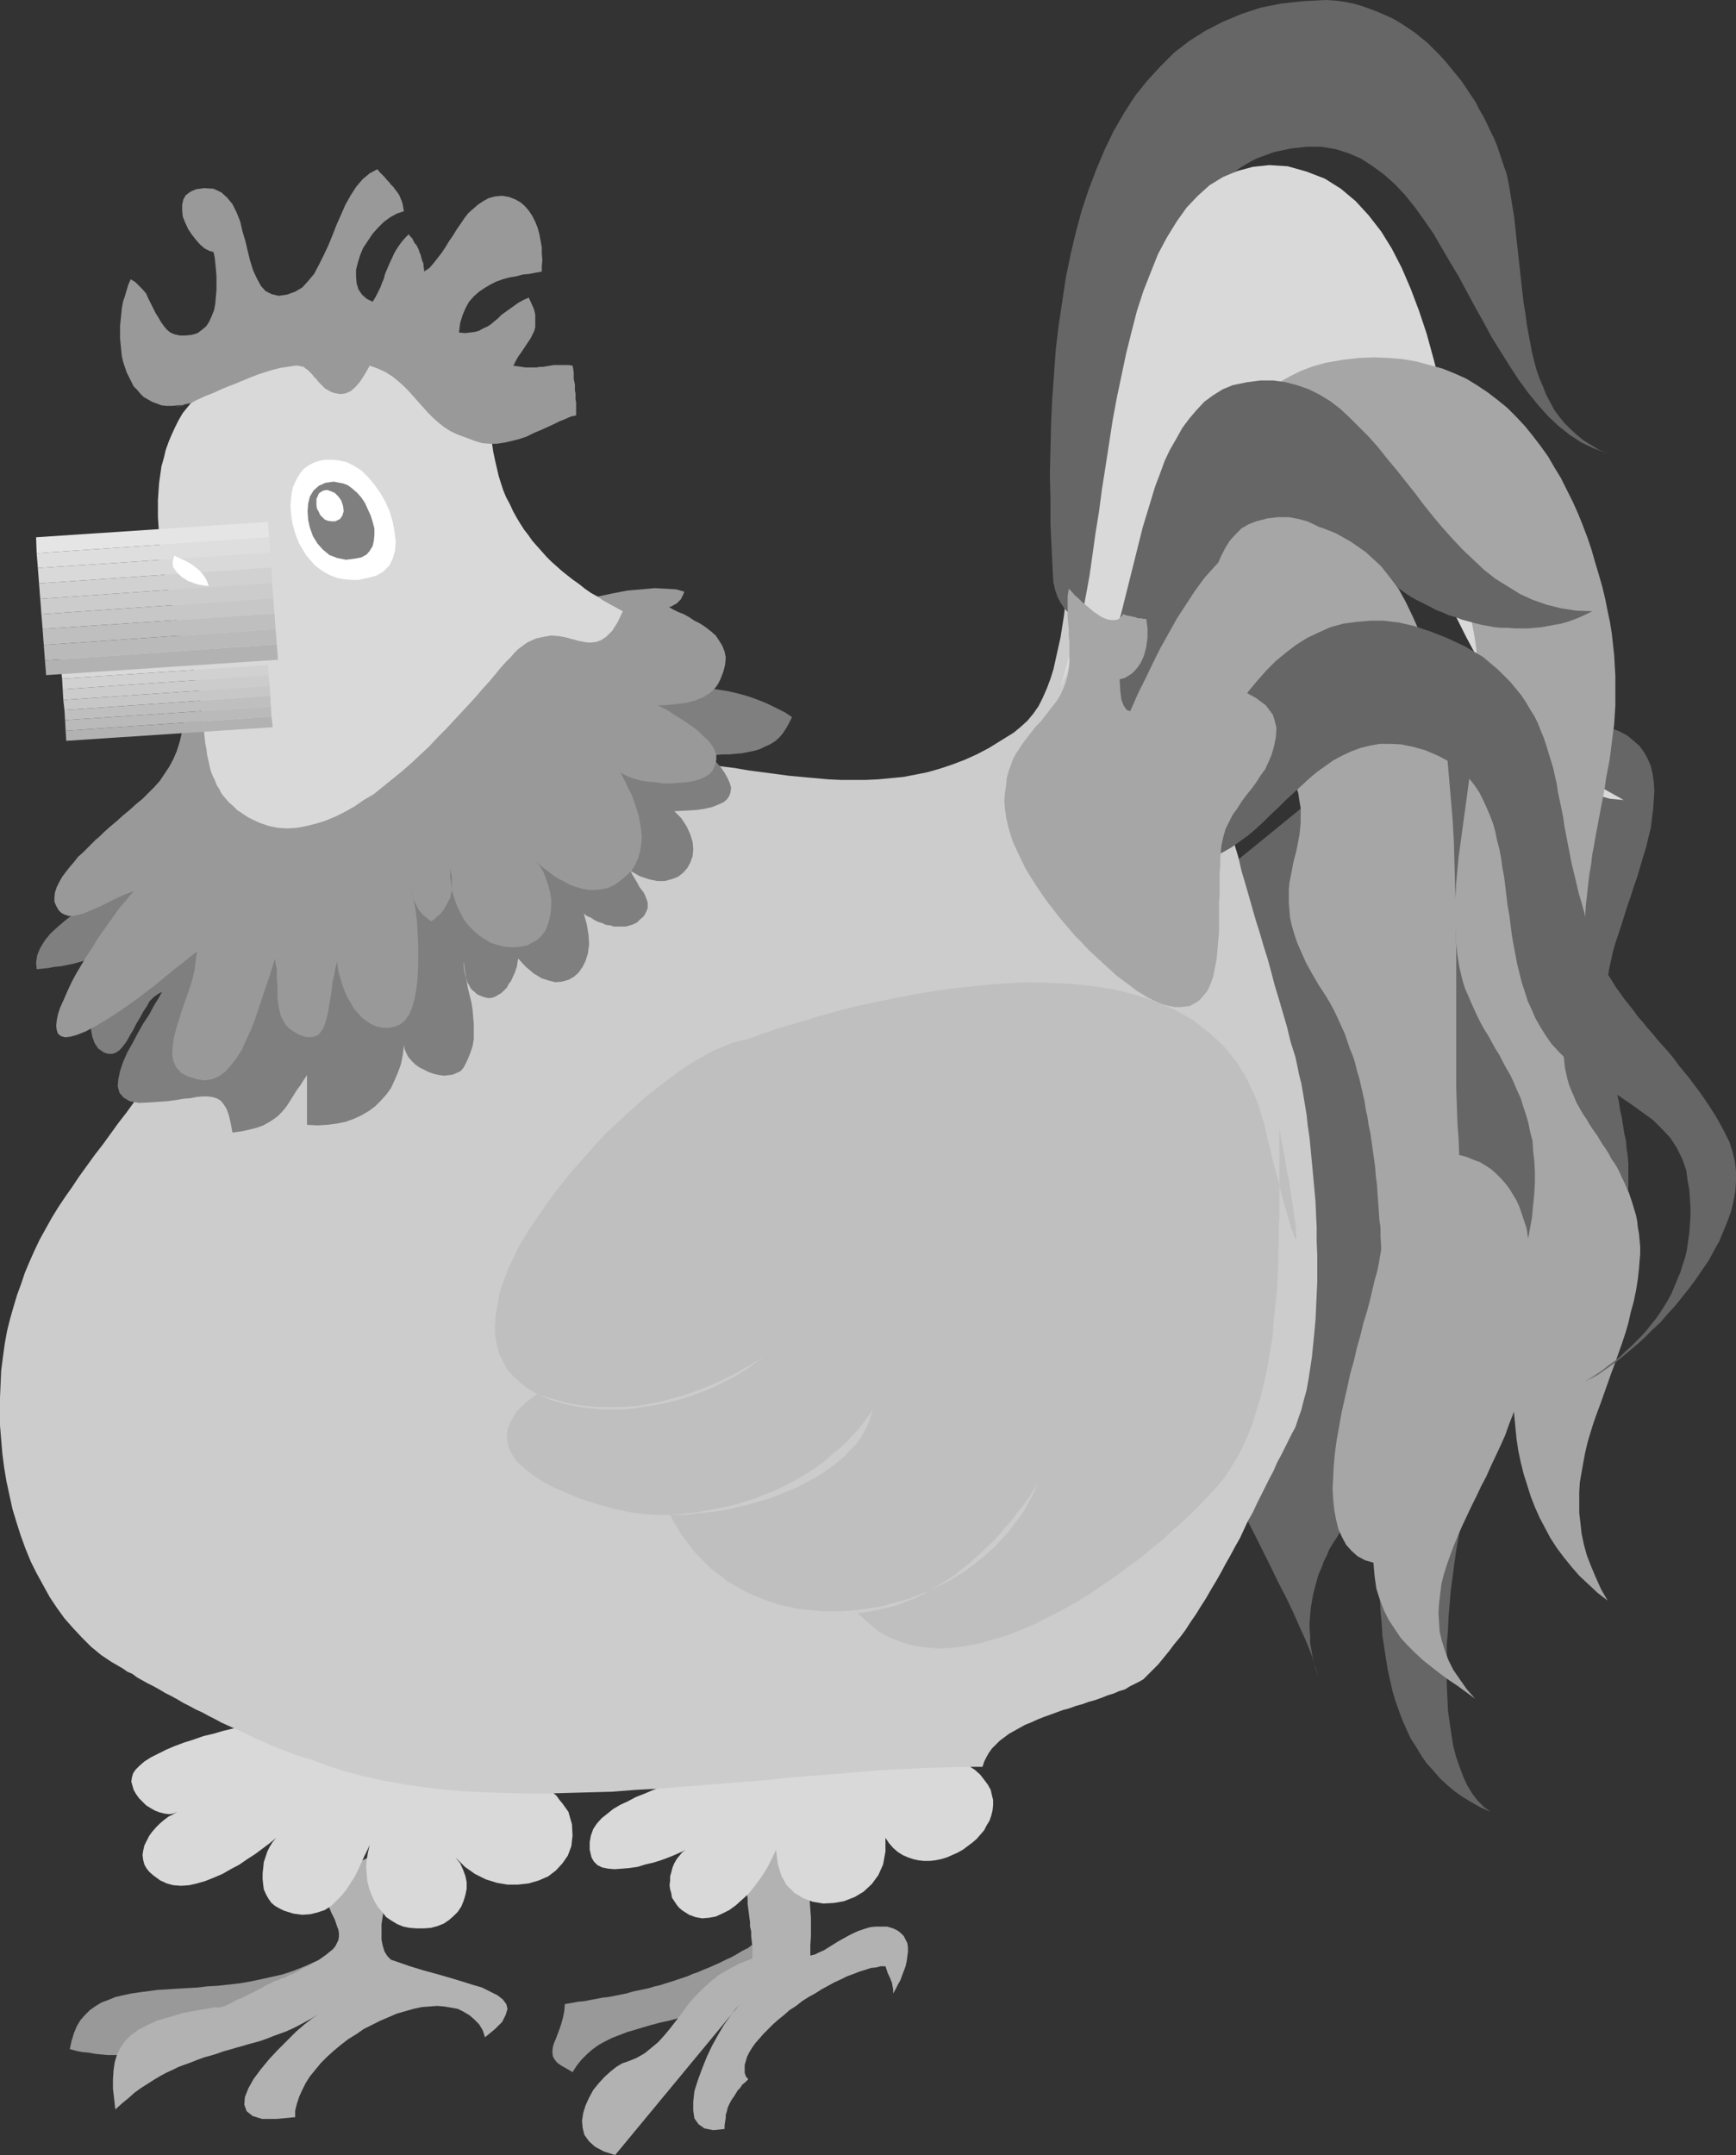
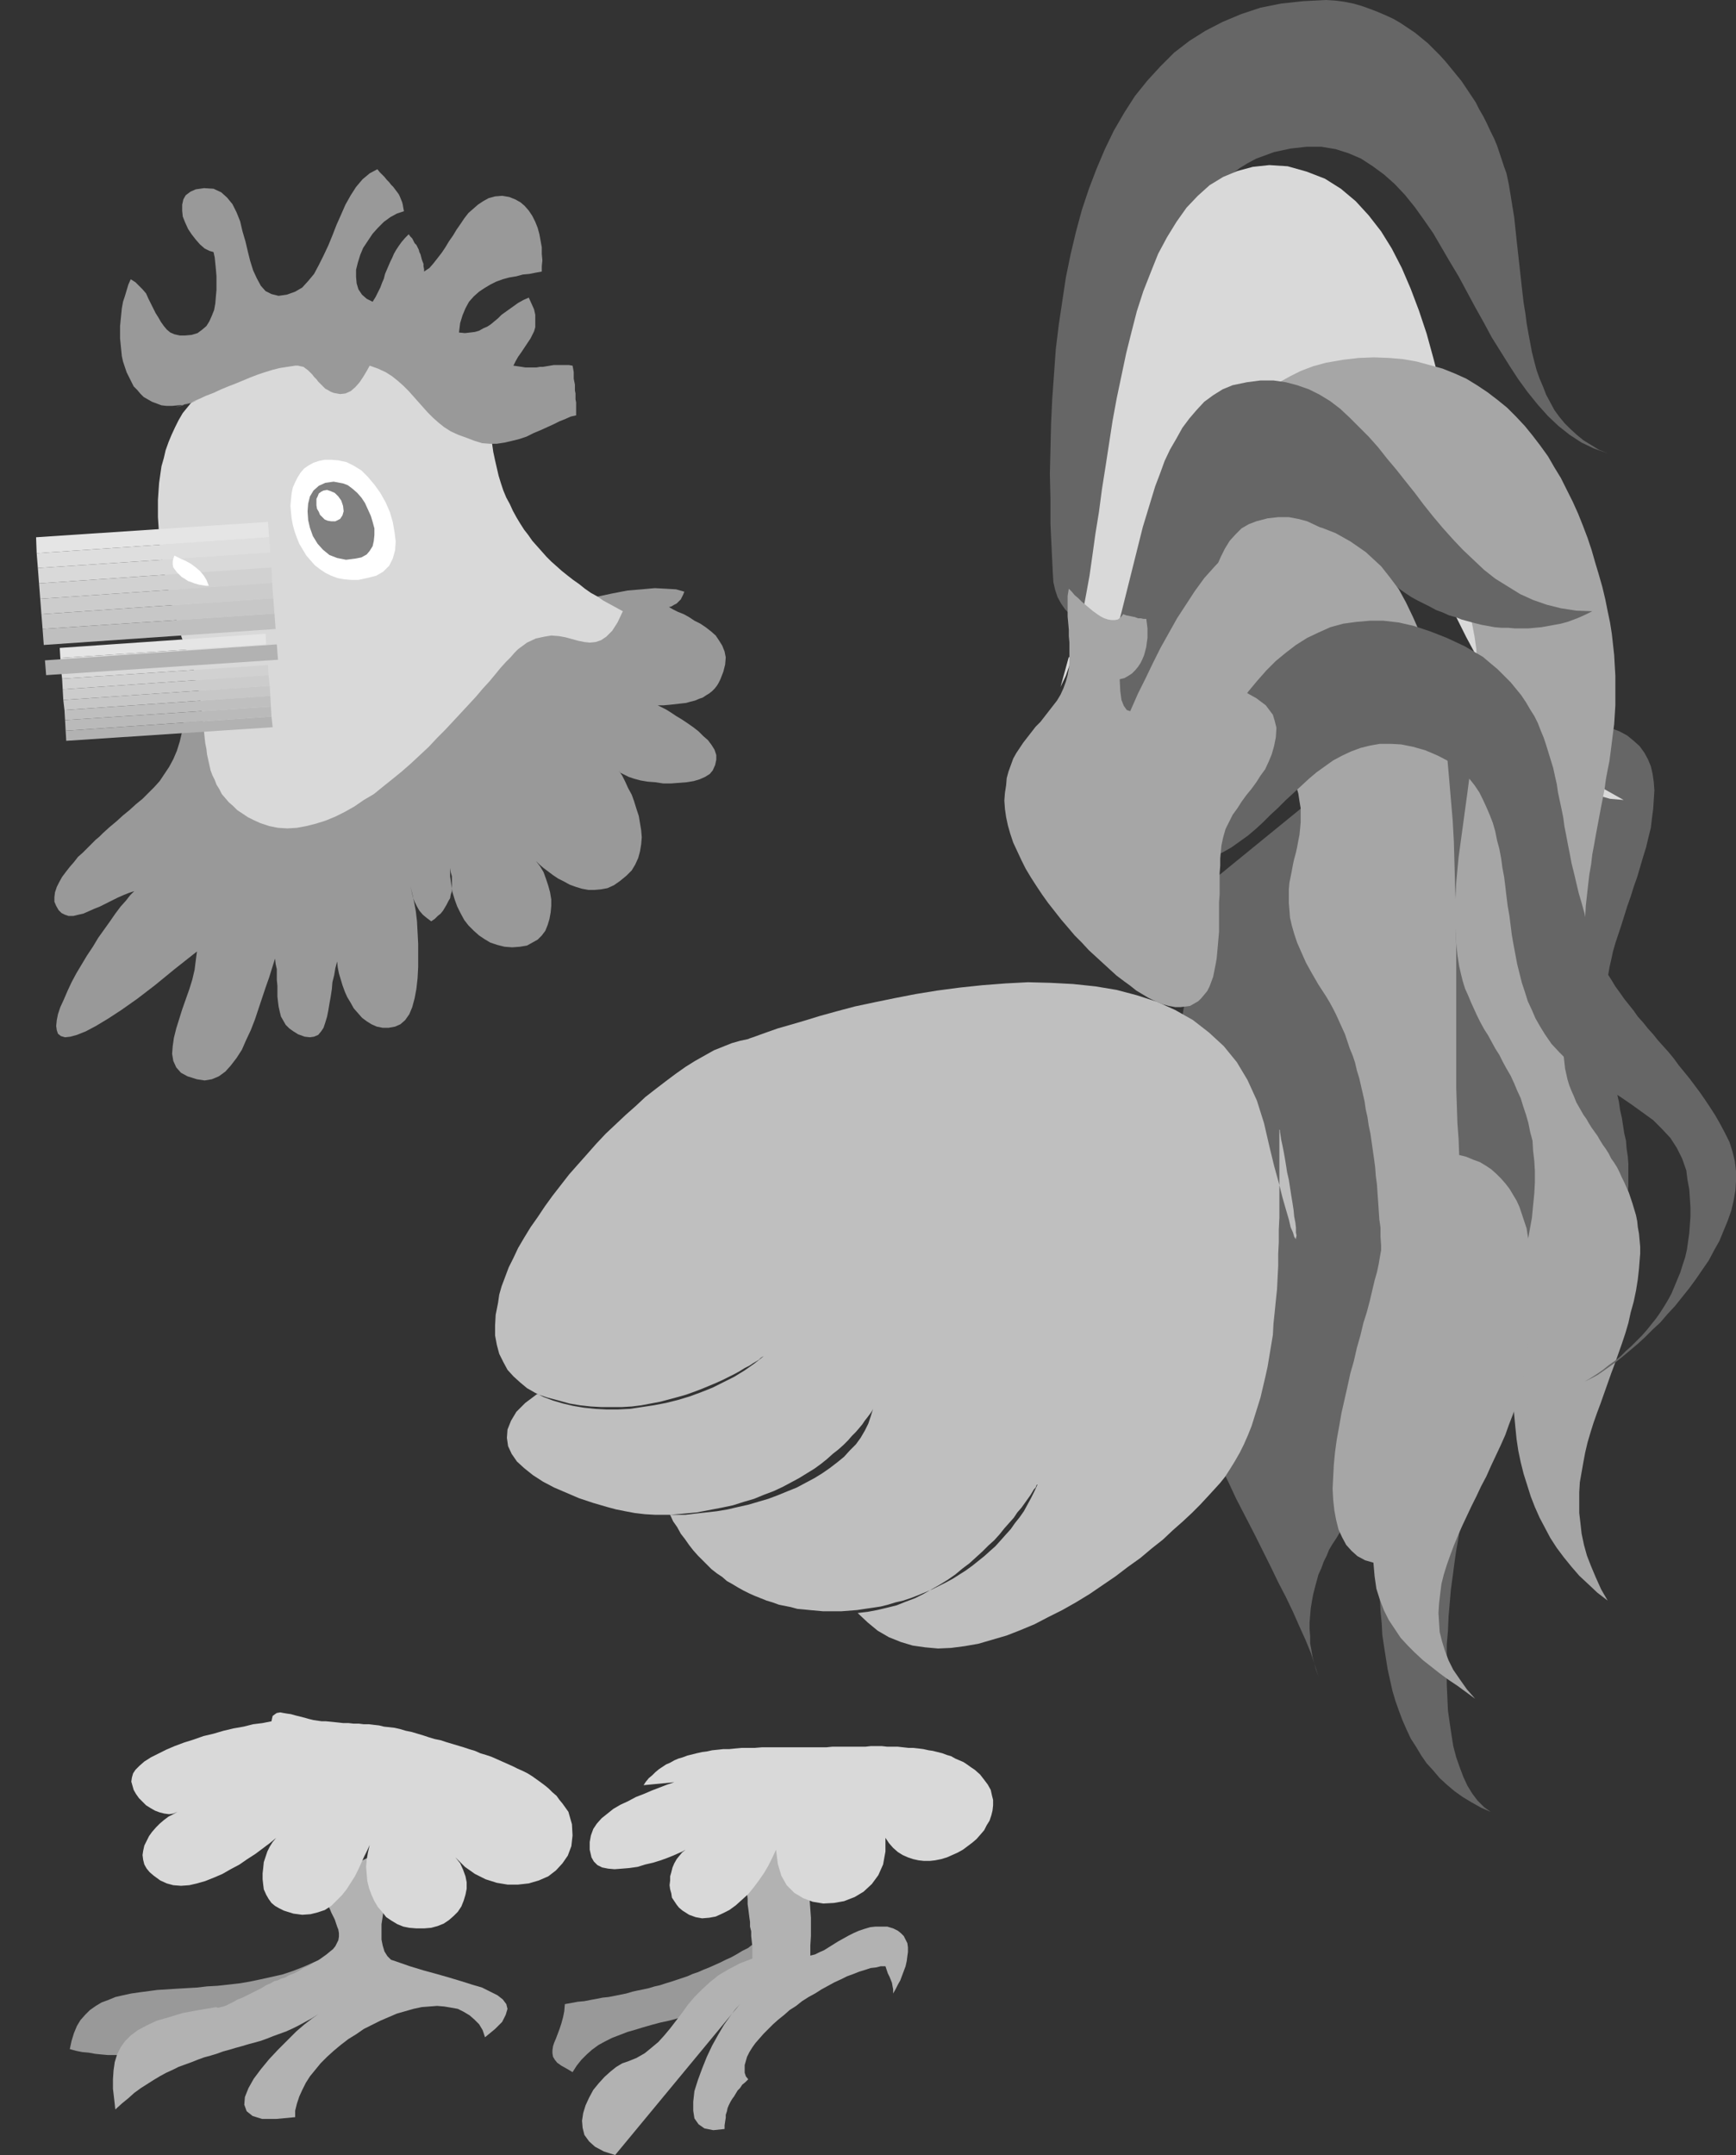
<svg xmlns="http://www.w3.org/2000/svg" xmlns:ns1="http://sodipodi.sourceforge.net/DTD/sodipodi-0.dtd" xmlns:ns2="http://www.inkscape.org/namespaces/inkscape" version="1.0" width="125.492mm" height="155.711mm" id="svg42" ns1:docname="Chicken 01.wmf">
  <rect width="100%" height="100%" fill="#333333" stroke="none" />
  <ns1:namedview id="namedview42" pagecolor="#ffffff" bordercolor="#000000" borderopacity="0.25" ns2:showpageshadow="2" ns2:pageopacity="0.0" ns2:pagecheckerboard="0" ns2:deskcolor="#d1d1d1" ns2:document-units="mm" />
  <defs id="defs1">
    <pattern id="WMFhbasepattern" patternUnits="userSpaceOnUse" width="6" height="6" x="0" y="0" />
  </defs>
  <path style="fill:#999999;fill-opacity:1;fill-rule:evenodd;stroke:none" d="m 91.628,532.766 -2.909,1.778 -2.909,1.293 -2.909,1.293 -2.909,1.131 -2.909,0.97 -2.909,0.646 -2.909,0.646 -3.07,0.646 -2.909,0.485 -2.909,0.323 -2.909,0.323 -2.909,0.162 -2.747,0.323 -2.909,0.162 -2.747,0.162 -2.586,0.162 -2.586,0.162 -2.424,0.323 -2.424,0.323 -2.262,0.323 -2.262,0.485 -2.101,0.485 -1.939,0.808 -1.778,0.646 -1.616,0.97 -1.616,1.131 -1.293,1.293 -1.293,1.454 -0.97,1.616 -0.808,1.939 -0.646,2.101 -0.485,2.262 1.778,0.485 1.616,0.323 1.778,0.162 1.778,0.323 1.616,0.162 1.778,0.162 h 1.616 1.616 1.616 l 1.616,-0.162 1.616,-0.162 h 1.616 l 1.454,-0.323 1.616,-0.323 1.454,-0.162 1.616,-0.323 1.454,-0.485 1.454,-0.323 1.454,-0.485 1.454,-0.485 1.454,-0.485 1.454,-0.646 1.293,-0.485 1.454,-0.646 1.293,-0.646 1.293,-0.646 1.293,-0.646 1.293,-0.646 1.293,-0.646 1.293,-0.808 1.293,-0.808 1.131,-0.808 1.778,-0.808 1.939,-1.131 2.101,-0.808 2.262,-0.97 2.262,-0.97 2.424,-0.808 2.262,-0.97 2.101,-0.97 2.101,-0.97 1.778,-1.131 1.616,-1.131 1.293,-1.131 0.808,-1.293 0.485,-1.131 v -1.454 z" id="path1" />
  <path style="fill:#999999;fill-opacity:1;fill-rule:evenodd;stroke:none" d="m 204.426,531.958 -1.616,0.808 -1.616,0.97 -1.454,0.808 -1.454,0.646 -1.616,0.808 -1.454,0.646 -1.454,0.646 -1.616,0.646 -1.454,0.646 -1.454,0.485 -1.454,0.646 -1.454,0.485 -1.454,0.485 -1.454,0.485 -1.616,0.485 -1.454,0.485 -1.454,0.323 -1.616,0.485 -1.454,0.323 -1.616,0.323 -1.454,0.323 -1.616,0.485 -1.616,0.323 -1.616,0.323 -1.616,0.323 -1.616,0.162 -1.616,0.323 -1.778,0.323 -1.616,0.323 -1.778,0.162 -1.778,0.323 -1.778,0.323 -0.162,1.939 -0.323,1.616 -0.485,1.778 -0.485,1.454 -0.485,1.293 -0.485,1.293 -0.485,1.131 -0.323,0.97 -0.162,1.131 v 0.808 l 0.162,0.97 0.485,0.808 0.646,0.808 1.131,0.808 1.454,0.808 1.616,0.97 1.131,-1.778 1.293,-1.616 1.454,-1.454 1.454,-1.293 1.778,-1.293 1.778,-0.97 1.939,-0.97 2.101,-0.808 2.101,-0.808 2.262,-0.646 2.101,-0.646 2.262,-0.646 2.424,-0.646 2.262,-0.485 2.424,-0.646 2.262,-0.646 2.262,-0.646 2.262,-0.646 2.262,-0.646 2.101,-0.808 1.939,-0.97 1.939,-0.97 1.778,-1.131 1.778,-1.131 1.454,-1.454 1.454,-1.454 1.131,-1.616 0.97,-1.778 0.808,-2.101 0.646,-2.262 0.323,-2.424 0.162,-2.585 -0.808,0.485 -0.808,0.485 -0.808,0.485 -0.646,0.485 -0.808,0.485 -0.808,0.485 -0.808,0.485 z" id="path2" />
  <path style="fill:#b2b2b2;fill-opacity:1;fill-rule:evenodd;stroke:none" d="m 204.426,512.244 -0.162,1.778 -0.162,1.616 v 1.454 l 0.162,1.454 v 1.454 l 0.162,1.131 0.162,1.293 0.162,1.293 0.162,1.131 v 1.293 l 0.323,1.293 v 1.293 l 0.162,1.454 0.162,1.454 v 1.454 1.778 l -3.394,1.293 -3.07,1.616 -2.747,1.616 -2.424,1.939 -2.101,1.939 -2.101,2.101 -1.778,2.101 -1.616,2.262 -1.616,2.101 -1.616,2.101 -1.616,1.939 -1.616,1.778 -1.939,1.616 -1.778,1.454 -2.262,1.293 -2.424,0.97 -1.454,0.485 -1.616,0.97 -1.616,1.293 -1.616,1.454 -1.616,1.778 -1.454,1.778 -1.131,2.101 -0.97,2.101 -0.646,2.101 -0.323,2.101 0.162,1.939 0.485,1.939 1.293,1.778 1.616,1.454 2.424,1.293 3.07,0.97 34.098,-41.206 -1.293,1.454 -1.454,1.939 -1.616,2.262 -1.616,2.747 -1.616,2.909 -1.454,3.07 -1.293,3.232 -1.131,3.07 -0.97,3.07 -0.323,2.909 v 2.424 l 0.323,2.101 1.131,1.616 1.616,1.131 2.424,0.485 3.07,-0.323 v -0.97 l 0.162,-1.131 0.162,-0.97 v -0.808 l 0.323,-0.97 0.162,-0.808 0.323,-0.808 0.485,-0.97 0.485,-0.808 0.485,-0.646 0.485,-0.808 0.485,-0.808 0.646,-0.646 0.646,-0.97 0.808,-0.646 0.808,-0.808 -0.646,-0.808 -0.323,-0.97 v -1.131 -0.97 l 0.323,-1.131 0.323,-1.131 0.646,-1.293 0.808,-1.293 0.808,-1.131 1.131,-1.293 1.131,-1.293 1.293,-1.293 1.293,-1.293 1.454,-1.293 1.616,-1.293 1.454,-1.293 1.778,-1.131 1.616,-1.293 1.778,-1.131 1.778,-0.97 1.778,-1.131 1.778,-0.97 1.778,-0.97 1.778,-0.808 1.616,-0.808 1.778,-0.646 1.616,-0.646 1.616,-0.485 1.454,-0.485 1.454,-0.162 1.293,-0.323 h 1.293 l 0.323,0.97 0.323,0.97 0.485,0.97 0.323,0.808 0.323,0.808 0.162,0.97 0.162,0.808 v 1.131 l 0.646,-1.131 0.646,-1.293 0.646,-1.131 0.485,-1.293 0.485,-1.293 0.485,-1.293 0.323,-1.454 0.162,-1.293 0.162,-1.131 v -1.293 l -0.162,-1.131 -0.485,-0.97 -0.485,-0.97 -0.808,-0.808 -0.808,-0.646 -1.293,-0.646 -1.616,-0.485 h -1.616 -1.616 l -1.454,0.162 -1.616,0.485 -1.454,0.485 -1.454,0.646 -1.293,0.646 -1.454,0.808 -1.454,0.808 -1.293,0.808 -1.293,0.808 -1.293,0.808 -1.131,0.485 -1.293,0.646 -1.293,0.323 v -2.747 l 0.162,-2.585 v -2.585 -2.424 l -0.162,-2.262 -0.162,-2.262 -0.162,-2.101 -0.323,-2.101 -0.485,-1.939 -0.646,-1.778 -0.97,-1.939 -0.97,-1.778 -1.293,-1.616 -1.616,-1.778 -1.939,-1.454 -2.101,-1.616 -0.646,0.485 -0.808,0.646 -0.485,0.485 -0.646,0.646 -0.485,0.646 -0.646,0.646 -0.485,0.646 -0.323,0.646 -0.485,0.808 -0.323,0.646 -0.323,0.808 -0.323,0.646 -0.162,0.97 -0.162,0.808 v 0.808 z" id="path3" />
  <path style="fill:#b2b2b2;fill-opacity:1;fill-rule:evenodd;stroke:none" d="m 89.85,516.284 -0.323,0.808 -0.162,0.808 v 0.808 l 0.162,0.97 0.162,0.808 0.485,0.97 0.323,0.808 0.485,0.97 0.485,0.97 0.323,0.97 0.323,0.97 0.323,0.808 0.162,0.97 v 0.97 l -0.162,0.97 -0.485,0.97 -0.323,0.646 -0.646,0.808 -0.808,0.646 -0.97,0.808 -1.131,0.808 -1.131,0.808 -1.293,0.646 -1.293,0.808 -1.454,0.646 -1.293,0.808 -1.293,0.646 -1.293,0.485 -1.131,0.646 -1.131,0.323 -0.97,0.485 -0.808,0.162 -1.131,0.646 -1.131,0.485 -1.293,0.808 -1.293,0.646 -1.293,0.646 -1.293,0.646 -1.293,0.646 -1.293,0.485 -1.131,0.646 -0.97,0.485 -0.97,0.485 -0.808,0.323 -0.808,0.162 -0.485,0.162 h -0.485 l -0.162,-0.162 -4.848,0.808 -4.363,0.808 -3.717,1.131 -3.394,0.97 -2.747,1.293 -2.424,1.293 -1.939,1.454 -1.616,1.616 -1.131,1.616 -0.97,1.939 -0.646,2.101 -0.323,2.262 -0.162,2.424 v 2.585 l 0.323,2.747 0.323,2.909 1.778,-1.616 1.778,-1.454 1.616,-1.454 1.778,-1.293 1.778,-1.131 1.778,-1.131 1.616,-0.97 1.778,-0.97 1.778,-0.808 1.616,-0.808 1.778,-0.646 1.778,-0.646 1.616,-0.646 1.778,-0.646 1.778,-0.485 1.616,-0.485 1.778,-0.646 1.778,-0.485 1.616,-0.485 1.778,-0.485 1.616,-0.485 1.778,-0.485 1.778,-0.485 1.778,-0.646 1.616,-0.646 1.778,-0.646 1.778,-0.646 1.778,-0.808 1.616,-0.808 1.778,-0.97 1.778,-0.97 1.778,-1.131 -1.616,1.131 -2.101,1.616 -2.262,1.939 -2.424,2.424 -2.586,2.585 -2.424,2.585 -2.262,2.747 -1.939,2.585 -1.454,2.585 -0.97,2.424 -0.162,2.101 0.646,1.778 1.616,1.293 2.586,0.808 h 3.878 l 5.171,-0.485 v -1.778 l 0.485,-1.939 0.646,-1.939 0.808,-1.778 0.97,-1.939 1.131,-1.778 1.454,-1.778 1.454,-1.778 1.778,-1.778 1.778,-1.616 1.939,-1.616 2.101,-1.616 2.101,-1.293 2.101,-1.454 2.262,-1.131 2.262,-1.131 2.262,-0.97 2.262,-0.97 2.262,-0.646 2.262,-0.646 2.262,-0.485 2.101,-0.162 2.101,-0.162 1.939,0.162 1.939,0.323 1.778,0.323 1.616,0.808 1.616,0.97 1.293,1.131 1.293,1.293 0.97,1.616 0.646,1.939 2.747,-2.262 1.939,-1.939 0.97,-1.939 0.485,-1.616 -0.323,-1.293 -0.97,-1.293 -1.454,-1.131 -1.939,-0.97 -2.262,-1.131 -2.747,-0.808 -3.07,-0.97 -3.232,-0.97 -3.394,-0.97 -3.555,-0.97 -3.717,-1.131 -3.717,-1.293 -1.454,-0.485 -0.97,-0.97 -0.808,-1.293 -0.485,-1.616 -0.323,-1.616 v -1.939 -2.262 l 0.323,-2.101 0.323,-2.424 0.323,-2.262 0.323,-2.424 0.323,-2.262 0.162,-2.262 0.323,-2.101 v -1.939 l -0.162,-1.778 -1.939,0.323 -1.939,0.485 -1.616,0.485 -1.616,0.808 -1.454,0.808 -1.293,0.808 -1.293,0.97 -0.97,0.808 -0.97,0.97 -0.808,0.808 -0.808,0.97 -0.646,0.646 -0.323,0.646 -0.323,0.485 -0.162,0.162 z" id="path4" />
  <path style="fill:#d9d9d9;fill-opacity:1;fill-rule:evenodd;stroke:none" d="m 184.226,486.712 -1.939,0.646 -2.101,0.808 -2.101,0.808 -2.262,0.97 -2.101,0.808 -2.101,1.131 -2.101,0.97 -1.939,1.131 -1.616,1.293 -1.616,1.293 -1.293,1.454 -0.97,1.454 -0.646,1.778 -0.323,1.778 v 2.101 l 0.485,2.101 0.646,1.131 0.97,0.97 1.293,0.646 1.616,0.323 1.778,0.162 2.101,-0.162 1.939,-0.162 2.262,-0.323 2.101,-0.646 2.101,-0.485 2.101,-0.646 1.778,-0.646 1.616,-0.646 1.454,-0.646 1.131,-0.485 0.808,-0.485 -0.97,0.808 -0.808,0.97 -0.646,0.808 -0.646,1.131 -0.485,1.131 -0.323,1.293 -0.323,1.131 v 1.131 l -0.162,1.293 0.162,1.131 0.323,1.131 0.162,1.131 0.646,0.97 0.646,0.97 0.646,0.808 0.97,0.808 1.778,1.131 1.778,0.646 1.778,0.323 1.939,-0.162 1.778,-0.323 1.778,-0.808 1.939,-0.97 1.778,-1.293 1.616,-1.454 1.778,-1.616 1.454,-1.778 1.454,-1.939 1.454,-2.101 1.131,-1.939 1.131,-2.262 0.97,-2.101 0.485,3.878 0.97,3.232 1.454,2.585 2.101,2.101 2.424,1.454 2.586,0.97 2.909,0.485 2.909,-0.162 2.747,-0.485 2.909,-1.131 2.424,-1.454 2.262,-2.101 1.778,-2.424 1.293,-2.909 0.646,-3.555 v -3.717 l 0.97,1.454 1.131,1.293 1.293,1.131 1.293,0.808 1.454,0.646 1.454,0.485 1.454,0.323 1.454,0.162 h 1.616 l 1.454,-0.162 1.616,-0.323 1.616,-0.485 1.454,-0.646 1.454,-0.646 1.454,-0.808 1.293,-0.97 1.293,-0.97 1.131,-0.97 1.131,-1.293 0.97,-1.131 0.646,-1.293 0.808,-1.293 0.485,-1.454 0.323,-1.293 0.162,-1.454 v -1.454 l -0.323,-1.293 -0.323,-1.454 -0.808,-1.454 -0.97,-1.293 -1.131,-1.454 -1.454,-1.293 -0.97,-0.646 -1.131,-0.808 -0.97,-0.646 -1.131,-0.485 -1.131,-0.485 -1.131,-0.646 -1.131,-0.323 -1.293,-0.485 -1.293,-0.323 -1.293,-0.323 -1.131,-0.162 -1.454,-0.323 -1.293,-0.162 -1.454,-0.162 h -1.293 l -1.454,-0.162 -1.454,-0.162 h -1.454 -1.454 l -1.454,-0.162 h -1.454 -1.616 l -1.454,0.162 h -1.454 -1.616 -1.454 -1.616 -1.454 -1.454 l -1.616,0.162 h -1.454 -1.616 -2.262 -2.101 -2.262 -2.101 -1.939 -1.939 -1.939 l -1.939,0.162 h -1.778 -1.778 l -1.778,0.162 -1.616,0.162 h -1.616 l -1.454,0.162 -1.616,0.162 -1.454,0.323 -1.293,0.162 -1.454,0.323 -1.293,0.323 -1.293,0.323 -1.293,0.485 -1.131,0.323 -1.131,0.485 -1.131,0.646 -1.131,0.485 -0.97,0.646 -0.97,0.646 -0.97,0.808 -0.808,0.808 -0.97,0.808 -0.808,0.97 -0.646,0.97 z" id="path5" />
  <path style="fill:#d9d9d9;fill-opacity:1;fill-rule:evenodd;stroke:none" d="m 74.175,470.069 -2.424,0.485 -2.586,0.323 -2.586,0.646 -2.747,0.485 -2.747,0.646 -2.747,0.808 -2.747,0.646 -2.747,0.97 -2.586,0.808 -2.586,0.97 -2.262,0.97 -2.262,1.131 -1.939,0.97 -1.778,1.131 -1.293,1.131 -1.131,1.131 -0.646,0.97 -0.323,1.131 -0.162,1.131 0.323,1.131 0.323,1.131 0.646,1.131 0.808,1.131 0.97,0.97 0.97,0.97 1.293,0.808 1.131,0.646 1.293,0.485 1.293,0.323 1.293,0.162 1.131,-0.162 1.131,-0.485 -1.131,0.646 -1.293,0.646 -1.293,0.97 -1.131,0.97 -0.97,0.97 -1.131,1.293 -0.808,1.131 -0.646,1.293 -0.646,1.293 -0.323,1.454 -0.162,1.131 0.162,1.293 0.323,1.293 0.646,1.131 0.808,0.97 1.131,0.97 1.778,1.293 1.778,0.808 1.778,0.485 2.101,0.162 2.262,-0.162 2.101,-0.485 2.262,-0.646 2.424,-0.97 2.262,-0.97 2.262,-1.293 2.424,-1.293 2.101,-1.454 2.262,-1.454 1.939,-1.454 1.939,-1.454 1.778,-1.454 -0.97,1.131 -0.808,1.293 -0.646,1.293 -0.485,1.454 -0.485,1.454 -0.162,1.616 -0.162,1.454 v 1.616 l 0.162,1.454 0.162,1.293 0.646,1.454 0.646,1.131 0.808,1.131 0.97,0.808 1.131,0.646 1.293,0.646 2.586,0.808 2.424,0.323 2.262,-0.162 1.939,-0.485 1.939,-0.646 1.778,-1.131 1.454,-1.454 1.454,-1.454 1.293,-1.616 1.131,-1.778 1.131,-1.778 0.97,-1.939 0.808,-1.778 0.808,-1.778 0.808,-1.616 0.646,-1.454 -0.485,2.101 -0.323,1.939 -0.162,1.939 0.162,1.939 0.162,1.939 0.485,1.939 0.646,1.778 0.808,1.778 0.97,1.616 1.131,1.293 1.131,1.454 1.454,0.97 1.616,0.97 1.616,0.646 1.616,0.323 1.939,0.162 h 2.101 l 1.939,-0.162 1.778,-0.485 1.616,-0.646 1.454,-0.97 1.293,-1.131 1.131,-1.131 0.97,-1.454 0.646,-1.616 0.485,-1.616 0.323,-1.616 v -1.778 l -0.323,-1.616 -0.646,-1.778 -0.808,-1.778 -1.293,-1.616 2.586,2.585 2.747,1.939 2.909,1.454 3.07,0.97 2.909,0.485 h 2.909 l 2.909,-0.323 2.747,-0.808 2.586,-1.131 2.101,-1.616 1.778,-1.939 1.454,-2.101 0.97,-2.585 0.323,-2.909 -0.162,-3.07 -0.97,-3.393 -0.808,-1.131 -0.808,-1.131 -0.808,-0.97 -0.808,-1.131 -1.131,-0.97 -0.97,-0.97 -0.97,-0.808 -1.293,-0.97 -1.131,-0.808 -1.131,-0.808 -1.293,-0.808 -1.293,-0.646 -1.454,-0.646 -1.293,-0.646 -1.454,-0.646 -1.454,-0.646 -1.454,-0.646 -1.454,-0.646 -1.454,-0.485 -1.616,-0.485 -1.454,-0.646 -1.616,-0.485 -1.454,-0.485 -1.616,-0.485 -1.616,-0.485 -1.616,-0.485 -1.454,-0.485 -1.616,-0.323 -1.616,-0.485 -1.454,-0.485 -1.616,-0.485 -1.616,-0.485 -1.616,-0.323 -1.616,-0.485 -1.454,-0.323 -1.454,-0.162 -1.454,-0.162 -1.293,-0.323 -1.454,-0.162 -1.293,-0.162 h -1.454 l -1.293,-0.162 h -1.454 l -1.454,-0.162 h -1.454 l -1.454,-0.162 -1.616,-0.162 -1.616,-0.162 h -1.131 l -1.131,-0.162 -1.131,-0.162 -1.293,-0.323 -1.131,-0.323 -1.293,-0.323 -1.293,-0.323 -1.131,-0.323 -1.131,-0.162 -0.97,-0.162 -0.808,-0.162 -0.97,0.162 -0.485,0.323 -0.646,0.485 -0.162,0.646 z" id="path6" />
  <path style="fill:#666666;fill-opacity:1;fill-rule:evenodd;stroke:none" d="m 426.466,162.884 0.97,1.939 0.97,1.778 0.97,1.939 0.97,1.778 0.808,1.939 0.97,1.939 0.808,1.939 0.808,1.939 0.646,2.101 0.808,2.101 0.485,2.262 0.485,2.424 0.485,2.424 0.323,2.747 0.162,2.747 v 3.07 l 2.747,0.808 2.586,0.97 2.101,1.131 1.778,1.454 1.616,1.454 1.293,1.778 0.97,1.778 0.808,1.939 0.485,2.101 0.323,2.262 0.162,2.262 -0.162,2.424 -0.162,2.585 -0.323,2.424 -0.323,2.747 -0.646,2.585 -0.646,2.747 -0.808,2.585 -0.808,2.747 -0.808,2.747 -0.97,2.747 -0.808,2.585 -0.97,2.747 -0.808,2.585 -0.808,2.585 -0.808,2.424 -0.808,2.424 -0.646,2.262 -0.485,2.262 -0.485,2.101 -0.323,1.939 -0.162,1.939 -0.162,2.585 -0.162,2.424 v 2.585 2.424 l 0.162,2.424 0.162,2.424 0.323,2.262 0.162,2.262 0.485,2.424 0.323,2.262 0.323,2.262 0.485,2.101 0.485,2.262 0.485,2.101 0.323,2.262 0.485,2.101 0.323,2.101 0.323,2.101 0.485,2.101 0.162,2.101 0.323,2.101 0.162,2.101 v 1.939 2.101 1.939 l -0.162,2.101 -0.162,2.101 -0.485,1.939 -0.485,2.101 -0.485,1.939 -0.808,2.101 -0.97,2.101 -1.131,2.101 -1.293,2.101 -1.293,1.939 -1.293,1.778 -1.293,1.939 -1.293,1.778 -1.454,1.616 -1.293,1.778 -1.454,1.616 -1.293,1.616 -1.454,1.616 -1.293,1.616 -1.454,1.454 -1.293,1.616 -1.454,1.454 -1.293,1.616 -1.293,1.616 -1.454,1.616 -1.293,1.616 -1.131,1.778 -1.293,1.778 -1.131,1.778 -1.131,1.778 -1.131,1.939 -1.131,1.939 -0.97,1.939 -1.131,2.262 -0.808,2.101 -0.97,2.424 -0.808,2.424 -0.646,2.424 -0.646,2.747 -0.485,1.939 -0.646,2.262 -0.485,2.585 -0.646,2.747 -0.646,2.909 -0.485,2.909 -0.646,3.232 -0.485,3.232 -0.646,3.555 -0.485,3.393 -0.485,3.717 -0.485,3.555 -0.323,3.717 -0.323,3.717 -0.162,3.878 -0.323,3.717 v 3.717 3.717 3.555 l 0.162,3.555 0.162,3.555 0.485,3.393 0.485,3.232 0.485,3.07 0.808,3.07 0.97,2.747 0.97,2.585 1.131,2.424 1.293,2.101 1.454,1.939 1.778,1.778 1.778,1.293 -2.586,-1.131 -2.586,-1.454 -2.424,-1.454 -2.262,-1.616 -2.101,-1.778 -1.939,-1.778 -1.778,-2.101 -1.778,-1.939 -1.454,-2.101 -1.454,-2.424 -1.454,-2.262 -1.131,-2.424 -1.131,-2.585 -0.97,-2.585 -0.97,-2.747 -0.808,-2.747 -0.646,-2.909 -0.646,-2.909 -0.485,-3.07 -0.485,-3.07 -0.485,-3.232 -0.162,-3.07 -0.323,-3.393 -0.162,-3.232 -0.162,-3.555 v -3.393 -3.393 -3.555 -3.717 l 0.162,-3.555 0.162,-3.717 0.162,-3.555 -1.293,0.485 -1.131,0.808 -1.293,0.808 -1.131,0.808 -1.131,1.131 -1.131,0.97 -1.131,1.131 -1.131,1.293 -0.97,1.454 -0.97,1.293 -0.97,1.616 -0.97,1.454 -0.97,1.616 -0.646,1.616 -0.808,1.616 -0.646,1.778 -0.808,1.778 -0.485,1.778 -0.485,1.778 -0.485,1.939 -0.323,1.778 -0.323,1.939 -0.162,1.939 -0.162,1.939 v 1.778 l 0.162,1.939 v 1.939 l 0.323,1.778 0.323,1.939 0.485,1.778 0.485,1.778 0.646,1.778 -0.97,-3.07 -1.131,-3.393 -1.454,-3.555 -1.616,-3.555 -1.778,-4.04 -1.939,-4.04 -2.101,-4.04 -2.101,-4.363 -2.262,-4.525 -2.262,-4.525 -2.424,-4.686 -2.424,-4.686 -2.262,-4.848 -2.424,-4.848 -2.424,-5.009 -2.262,-4.848 -2.262,-5.009 -2.262,-4.848 -2.101,-4.848 -1.939,-4.848 -1.778,-4.848 -1.616,-4.848 -1.616,-4.686 -1.293,-4.525 -1.131,-4.525 -0.808,-4.363 -0.646,-4.201 -0.323,-4.04 v -3.878 l 0.323,-3.878 0.646,-3.555 0.808,-3.232 0.97,-3.393 0.97,-3.07 0.808,-2.909 0.808,-2.747 0.646,-2.585 0.646,-2.262 0.646,-2.262 0.485,-2.262 0.646,-2.101 0.323,-1.939 0.646,-1.939 0.323,-1.939 0.485,-1.778 0.323,-1.778 0.323,-1.778 0.485,-1.778 0.323,-1.939 0.323,-1.778 0.485,-1.939 0.323,-1.939 0.485,-2.101 0.323,-2.101 0.485,-2.262 0.485,-2.424 0.485,-2.585 0.485,-2.585 0.646,-2.909 0.485,-3.07 0.808,-3.232 0.646,-3.393 0.808,-3.717 0.808,-3.878 z" id="path7" />
-   <path style="fill:#cccccc;fill-opacity:1;fill-rule:evenodd;stroke:none" d="m 61.409,254.506 -0.97,3.232 -0.808,3.393 -1.131,3.232 -1.293,3.232 -1.454,3.07 -1.454,3.232 -1.778,3.07 -1.616,3.07 -1.778,3.07 -1.939,3.07 -2.101,2.909 -1.939,3.07 -2.101,2.909 -2.101,2.909 -2.262,2.909 -2.101,2.909 -2.262,2.909 -2.101,2.909 -2.101,2.909 -2.262,2.909 -2.101,2.909 -2.101,2.909 -1.939,2.909 -1.939,2.747 -1.939,2.909 -1.778,2.909 -1.616,2.909 -1.616,2.909 -1.454,3.07 -1.293,2.909 -1.293,3.07 -0.97,2.909 -1.131,3.07 -0.97,3.232 -0.97,3.393 -0.808,3.232 -0.646,3.555 -0.485,3.555 -0.485,3.717 -0.162,3.717 L 0,381.678 v 3.878 3.717 l 0.323,3.878 0.323,3.878 0.485,3.717 0.646,3.878 0.808,3.717 0.808,3.717 1.131,3.717 1.131,3.555 1.293,3.555 1.454,3.555 1.616,3.232 1.778,3.232 1.778,3.232 1.939,2.909 2.101,2.909 2.424,2.747 2.424,2.585 2.424,2.424 2.747,2.262 2.909,1.939 3.07,1.778 1.131,0.808 1.454,0.646 1.293,0.97 1.454,0.808 1.454,0.808 1.616,0.808 1.454,0.808 1.616,0.97 1.616,0.808 1.778,0.97 1.616,0.97 1.616,0.808 1.778,0.97 1.778,0.808 1.778,0.97 1.616,0.808 1.778,0.97 1.778,0.808 1.778,0.808 1.778,0.808 1.778,0.808 1.616,0.808 1.616,0.808 1.778,0.646 1.616,0.808 1.616,0.646 1.616,0.646 1.454,0.485 1.616,0.646 1.454,0.485 1.454,0.485 1.293,0.323 4.848,1.778 4.848,1.616 5.01,1.293 5.171,1.131 5.333,0.97 5.333,0.808 5.494,0.646 5.656,0.485 5.656,0.323 5.656,0.162 5.818,0.162 h 5.979 l 5.818,-0.162 5.979,-0.162 5.979,-0.162 6.141,-0.485 6.141,-0.323 5.979,-0.485 6.141,-0.485 6.141,-0.485 6.141,-0.485 5.979,-0.485 6.141,-0.646 5.979,-0.485 5.979,-0.485 5.979,-0.485 5.979,-0.485 5.818,-0.323 5.818,-0.323 5.656,-0.162 5.656,-0.162 h 5.494 l 0.485,-1.454 0.646,-1.293 0.646,-1.131 0.808,-1.131 1.131,-1.131 0.97,-0.97 1.293,-0.97 1.293,-0.97 1.454,-0.808 1.454,-0.808 1.454,-0.808 1.616,-0.646 1.778,-0.808 1.616,-0.646 1.778,-0.646 1.778,-0.646 1.778,-0.646 1.778,-0.485 1.778,-0.646 1.778,-0.485 1.778,-0.646 1.778,-0.485 1.778,-0.646 1.616,-0.646 1.616,-0.485 1.454,-0.646 1.616,-0.485 1.293,-0.808 1.293,-0.646 1.293,-0.646 1.131,-0.646 0.808,-0.808 1.616,-1.616 1.616,-1.616 1.454,-1.778 1.454,-1.778 1.454,-1.939 1.616,-1.939 1.454,-1.939 1.454,-2.262 1.454,-2.101 1.293,-2.101 1.454,-2.262 1.293,-2.262 1.454,-2.424 1.293,-2.262 1.293,-2.424 1.293,-2.262 1.293,-2.424 1.293,-2.262 1.131,-2.424 1.131,-2.424 1.293,-2.262 1.131,-2.424 1.131,-2.262 1.131,-2.262 1.131,-2.262 1.131,-2.101 0.97,-2.262 1.131,-2.101 0.97,-1.939 0.97,-1.939 0.97,-1.939 0.97,-1.778 0.808,-2.424 0.808,-2.262 0.646,-2.585 0.808,-2.909 0.485,-2.747 0.485,-3.07 0.485,-3.232 0.323,-3.232 0.323,-3.232 0.323,-3.555 0.162,-3.393 0.162,-3.555 0.162,-3.555 v -3.717 -3.555 l -0.162,-3.717 v -3.717 l -0.162,-3.555 -0.162,-3.717 -0.323,-3.555 -0.323,-3.555 -0.323,-3.393 -0.323,-3.393 -0.323,-3.393 -0.485,-3.232 -0.323,-3.07 -0.485,-2.909 -0.485,-2.909 -0.485,-2.747 -0.646,-2.585 -0.485,-2.424 -0.485,-2.262 -1.293,-4.04 -0.97,-4.04 -1.131,-3.878 -1.131,-3.878 -1.131,-3.717 -0.97,-3.717 -0.97,-3.555 -1.131,-3.555 -0.97,-3.393 -1.131,-3.555 -0.97,-3.393 -0.97,-3.393 -0.97,-3.393 -0.97,-3.232 -0.808,-3.555 -0.97,-3.232 -0.97,-3.393 -0.808,-3.555 -0.808,-3.393 -0.808,-3.393 -0.808,-3.555 -0.808,-3.717 -0.808,-3.555 -0.646,-3.717 -0.808,-3.878 -0.646,-4.04 -0.646,-3.878 -0.646,-4.201 -0.485,-4.201 -0.646,-4.363 -0.485,-4.525 -0.485,-4.686 -1.616,-0.485 -1.616,-0.485 -1.454,-0.646 -1.293,-0.646 -1.293,-0.808 -1.131,-0.97 -1.131,-1.131 -0.97,-0.97 -0.808,-1.131 -0.808,-1.293 -0.808,-1.293 -0.485,-1.454 -0.646,-1.293 -0.485,-1.616 -0.485,-1.454 -0.485,-1.616 -0.323,-1.616 -0.162,-1.778 -0.323,-1.778 -0.162,-1.778 -0.162,-1.778 -0.162,-1.939 -0.162,-1.778 v -1.939 l -0.162,-1.939 v -1.939 -1.939 -1.939 -1.939 -1.939 -2.101 -1.939 l -2.101,0.97 -2.101,1.131 -1.778,1.454 -1.778,1.616 -1.293,1.939 -1.293,2.101 -1.131,2.101 -0.97,2.424 -0.808,2.585 -0.808,2.747 -0.646,2.747 -0.646,2.909 -0.485,2.909 -0.485,3.07 -0.485,3.07 -0.323,3.07 -0.323,3.07 -0.485,3.232 -0.323,3.07 -0.485,3.07 -0.485,3.07 -0.646,2.909 -0.646,2.909 -0.646,2.909 -0.808,2.585 -0.97,2.585 -1.131,2.585 -1.131,2.262 -1.454,2.101 -1.616,1.939 -1.778,1.616 -1.939,1.616 -3.394,2.101 -3.394,2.101 -3.394,1.778 -3.232,1.454 -3.394,1.293 -3.394,1.131 -3.394,0.97 -3.232,0.646 -3.394,0.646 -3.394,0.323 -3.394,0.323 -3.394,0.162 h -3.394 -3.394 l -3.555,-0.162 -3.555,-0.323 -3.555,-0.323 -3.555,-0.323 -3.555,-0.485 -3.717,-0.485 -3.717,-0.485 -3.717,-0.646 -3.878,-0.485 -3.878,-0.485 -3.878,-0.485 -4.04,-0.485 -4.202,-0.485 -4.04,-0.485 -4.363,-0.323 -4.202,-0.162 -4.363,-0.162 h -4.525 l -0.323,1.293 -0.646,1.131 -0.646,1.293 -0.808,1.293 -0.97,1.131 -1.131,1.293 -1.131,1.131 -1.131,1.293 -1.454,1.293 -1.454,1.131 -1.454,1.293 -1.616,1.131 -1.616,1.131 -1.778,1.131 -1.778,1.131 -1.616,1.131 -1.939,1.131 -1.778,0.97 -1.939,1.131 -1.778,0.97 -1.939,0.97 -1.778,0.97 -1.778,0.97 -1.939,0.97 -1.778,0.808 -1.616,0.808 -1.778,0.808 -1.616,0.808 -1.454,0.646 -1.616,0.646 -1.293,0.646 -1.454,0.485 -1.616,0.97 -1.616,0.97 -1.778,0.808 -1.616,1.131 -1.616,0.97 -1.454,0.97 -1.616,0.97 -1.616,0.97 -1.454,0.97 -1.454,0.97 -1.616,0.97 -1.454,0.808 -1.454,0.97 -1.616,0.808 -1.454,0.808 -1.454,0.646 -1.454,0.808 -1.616,0.646 -1.454,0.485 -1.616,0.485 -1.454,0.485 -1.616,0.323 -1.616,0.162 -1.616,0.162 h -1.454 -1.778 l -1.616,-0.162 -1.778,-0.323 -1.778,-0.485 -1.778,-0.485 -1.778,-0.646 z" id="path8" />
-   <path style="fill:#7f7f7f;fill-opacity:1;fill-rule:evenodd;stroke:none" d="m 37.815,237.862 -1.454,1.131 -1.778,1.293 -2.101,1.293 -2.262,1.454 -2.424,1.454 -2.586,1.616 -2.424,1.616 -2.586,1.778 -2.262,1.778 -2.101,1.778 -2.101,1.939 -1.454,1.778 -1.293,2.101 -0.808,1.939 -0.323,1.939 0.162,1.939 1.616,-0.162 1.616,-0.162 1.616,-0.323 1.778,-0.162 1.616,-0.323 1.616,-0.323 1.778,-0.485 1.616,-0.485 1.616,-0.646 1.454,-0.646 1.454,-0.646 1.454,-0.808 1.293,-0.808 1.131,-0.97 0.97,-0.97 0.97,-1.131 -0.646,1.616 -0.808,1.939 -0.808,1.939 -0.97,2.262 -0.97,2.101 -0.97,2.424 -0.97,2.262 -0.97,2.424 -0.646,2.262 -0.646,2.262 -0.323,2.101 v 2.101 l 0.323,1.778 0.646,1.778 0.97,1.454 1.616,1.131 1.131,0.323 h 1.131 l 0.97,-0.323 1.131,-0.808 0.808,-0.97 0.97,-1.293 0.808,-1.454 0.97,-1.616 0.808,-1.616 0.97,-1.616 0.97,-1.778 0.97,-1.454 0.808,-1.454 1.131,-1.131 1.131,-0.808 1.131,-0.646 -0.97,1.778 -1.293,2.101 -1.293,2.424 -1.616,2.424 -1.454,2.585 -1.454,2.747 -1.454,2.585 -1.131,2.585 -0.808,2.424 -0.485,2.262 -0.162,1.939 0.485,1.778 1.131,1.293 1.616,0.97 2.586,0.485 3.232,-0.162 2.424,-0.162 2.262,-0.162 2.262,-0.323 1.939,-0.323 1.939,-0.162 1.616,-0.323 1.616,-0.162 h 1.454 l 1.293,0.162 1.131,0.323 1.131,0.646 0.808,0.97 0.808,1.293 0.646,1.778 0.485,2.101 0.485,2.585 2.424,-0.323 2.262,-0.485 1.939,-0.485 1.778,-0.646 1.454,-0.808 1.293,-0.808 1.293,-0.97 0.97,-0.97 0.97,-1.131 0.808,-1.131 0.808,-1.293 0.808,-1.293 0.808,-1.293 0.97,-1.293 0.808,-1.293 0.97,-1.454 v 13.574 l 2.909,0.162 2.586,-0.162 2.586,-0.323 2.424,-0.485 2.262,-0.808 2.101,-0.97 1.939,-1.131 1.778,-1.293 1.616,-1.616 1.454,-1.616 1.293,-1.778 0.97,-2.101 0.97,-2.262 0.808,-2.262 0.485,-2.424 0.323,-2.747 0.162,1.131 0.485,1.131 0.485,0.97 0.97,1.131 0.97,0.97 1.131,0.808 1.293,0.646 1.293,0.646 1.454,0.485 1.454,0.323 1.293,0.162 1.293,-0.162 1.131,-0.162 1.131,-0.485 0.97,-0.485 0.808,-0.97 0.97,-1.939 0.808,-1.939 0.646,-1.939 0.323,-1.939 v -2.101 -1.939 l -0.162,-1.939 -0.162,-1.939 -0.323,-2.101 -0.485,-1.939 -0.485,-1.939 -0.323,-1.939 -0.323,-1.778 -0.323,-1.939 -0.162,-1.778 v -1.778 0.808 0.97 0.808 0.808 l 0.162,0.97 0.162,0.808 0.162,0.808 0.323,0.808 0.162,0.808 0.485,0.808 0.323,0.646 0.485,0.646 0.646,0.485 0.646,0.646 0.646,0.323 0.808,0.323 0.97,0.323 0.97,0.162 0.97,-0.162 0.808,-0.323 0.808,-0.485 0.808,-0.485 0.646,-0.646 0.808,-0.808 0.485,-0.97 0.646,-0.808 0.485,-1.131 0.485,-0.97 0.323,-0.97 0.323,-0.97 0.162,-1.131 0.162,-0.97 2.101,2.262 2.101,1.778 2.101,1.293 1.939,0.646 1.939,0.485 1.778,-0.162 1.778,-0.485 1.454,-0.808 1.293,-1.131 1.131,-1.616 0.808,-1.616 0.646,-2.101 0.323,-2.424 -0.162,-2.585 -0.485,-2.909 -0.808,-2.909 0.808,0.646 1.131,0.485 0.97,0.646 0.97,0.485 1.131,0.323 0.97,0.485 1.293,0.162 0.97,0.323 h 1.131 1.131 0.97 l 1.131,-0.323 0.97,-0.323 0.97,-0.485 0.808,-0.808 0.97,-0.808 0.485,-0.808 0.323,-0.646 0.323,-0.808 v -0.808 -0.646 l -0.162,-0.646 -0.323,-0.808 -0.323,-0.808 -0.323,-0.646 -0.646,-0.808 -0.485,-0.646 -0.485,-0.97 -0.485,-0.808 -0.485,-0.808 -0.485,-0.808 -0.485,-0.97 2.586,1.454 2.424,0.808 2.262,0.485 h 2.101 l 1.778,-0.485 1.778,-0.646 1.454,-1.131 1.131,-1.293 0.808,-1.454 0.646,-1.778 0.162,-1.939 -0.162,-1.939 -0.646,-2.101 -0.97,-2.101 -1.454,-2.262 -1.939,-1.939 3.232,-0.162 2.586,-0.162 2.424,-0.323 2.101,-0.485 1.616,-0.646 1.454,-0.646 0.97,-0.808 0.646,-0.97 0.323,-0.97 0.162,-1.293 -0.323,-1.131 -0.646,-1.454 -0.808,-1.454 -1.131,-1.616 -1.454,-1.616 -1.778,-1.616 h 1.939 l 1.939,-0.162 h 1.778 l 1.778,-0.162 1.778,-0.162 1.616,-0.323 1.616,-0.323 1.616,-0.485 1.293,-0.646 1.454,-0.646 1.293,-0.808 1.131,-0.97 0.97,-1.131 0.97,-1.454 0.808,-1.454 0.808,-1.616 -1.939,-1.293 -1.939,-0.97 -1.939,-0.97 -1.778,-0.808 -2.101,-0.808 -1.778,-0.646 -2.101,-0.646 -1.939,-0.485 -2.101,-0.485 -2.101,-0.323 -2.262,-0.323 -2.262,-0.162 -2.424,-0.162 -2.262,-0.162 h -2.586 -2.747 z" id="path9" />
  <path style="fill:#999999;fill-opacity:1;fill-rule:evenodd;stroke:none" d="m 50.258,196.656 -0.485,3.07 -0.646,2.747 -0.808,2.585 -0.97,2.262 -1.131,2.101 -1.293,1.939 -1.293,1.939 -1.454,1.616 -1.616,1.616 -1.616,1.616 -1.778,1.454 -1.778,1.616 -1.778,1.454 -1.778,1.616 -1.939,1.616 -1.778,1.616 -0.97,0.97 -0.97,0.808 -1.131,1.131 -1.131,1.131 -1.293,1.293 -1.293,1.131 -1.131,1.454 -1.131,1.293 -1.131,1.454 -0.97,1.293 -0.808,1.454 -0.646,1.293 -0.485,1.454 -0.162,1.293 v 1.293 l 0.485,1.131 0.646,1.131 0.808,0.808 0.97,0.485 0.97,0.323 h 1.293 l 1.293,-0.323 1.454,-0.323 1.454,-0.646 1.454,-0.646 1.616,-0.646 1.616,-0.808 1.616,-0.808 1.616,-0.808 1.454,-0.646 1.616,-0.646 1.454,-0.485 -1.131,1.131 -1.131,1.454 -1.454,1.616 -1.454,1.939 -1.454,2.101 -1.616,2.262 -1.616,2.262 -1.454,2.424 -1.616,2.424 -1.454,2.424 -1.454,2.424 -1.293,2.424 -1.131,2.424 -0.97,2.262 -0.97,2.101 -0.646,1.939 -0.323,1.616 -0.162,1.616 0.162,1.131 0.323,0.97 0.808,0.646 1.131,0.323 1.454,-0.162 1.778,-0.485 2.424,-0.97 2.747,-1.454 3.232,-1.939 3.717,-2.424 4.363,-3.07 4.848,-3.717 5.333,-4.363 6.141,-4.848 -0.323,2.424 -0.323,2.585 -0.646,2.747 -0.808,2.585 -0.97,2.747 -0.97,2.747 -0.808,2.585 -0.808,2.585 -0.646,2.585 -0.323,2.262 -0.162,2.101 0.323,1.939 0.808,1.778 1.293,1.454 1.778,0.97 2.586,0.808 2.101,0.323 1.939,-0.323 1.939,-0.808 1.778,-1.293 1.454,-1.616 1.616,-2.101 1.454,-2.262 1.131,-2.585 1.293,-2.747 1.131,-2.909 0.97,-2.909 0.97,-2.909 0.97,-2.909 0.97,-2.747 0.808,-2.585 0.808,-2.585 0.162,1.454 0.323,1.454 v 1.454 1.454 l 0.162,1.616 v 1.454 1.454 l 0.162,1.454 0.162,1.293 0.323,1.454 0.323,1.293 0.646,1.131 0.646,1.131 0.97,0.97 1.131,0.808 1.293,0.808 1.778,0.646 1.454,0.162 1.131,-0.162 1.131,-0.485 0.808,-0.97 0.646,-0.97 0.485,-1.454 0.485,-1.616 0.323,-1.616 0.323,-1.939 0.323,-1.778 0.323,-2.101 0.162,-1.939 0.485,-1.939 0.323,-1.939 0.485,-1.778 0.162,1.616 0.323,1.616 0.485,1.616 0.485,1.616 0.646,1.778 0.646,1.454 0.97,1.616 0.808,1.454 1.131,1.293 1.131,1.293 1.293,0.97 1.293,0.808 1.454,0.646 1.616,0.323 h 1.616 l 1.778,-0.323 1.454,-0.646 1.293,-1.131 1.131,-1.616 0.808,-1.939 0.646,-2.424 0.485,-2.585 0.323,-2.909 0.162,-3.07 v -3.07 -3.232 l -0.162,-3.07 -0.162,-3.07 -0.323,-2.747 -0.485,-2.585 -0.485,-2.262 -0.485,-1.939 0.323,1.454 0.323,1.454 0.485,1.293 0.646,1.293 0.646,1.131 0.97,1.131 0.97,0.808 1.293,0.97 0.97,-0.646 0.808,-0.808 0.808,-0.646 0.646,-0.808 0.485,-0.808 0.485,-0.808 0.485,-0.97 0.485,-0.808 0.162,-0.97 0.323,-0.97 v -0.97 -1.131 -0.97 -0.97 l -0.323,-1.131 -0.162,-1.131 v 2.262 l 0.323,2.262 0.323,2.101 0.646,2.101 0.646,1.778 0.97,1.939 0.97,1.778 1.131,1.454 1.454,1.454 1.454,1.293 1.454,0.97 1.616,0.97 1.939,0.646 1.939,0.485 2.101,0.162 2.101,-0.162 1.939,-0.323 1.454,-0.808 1.454,-0.808 1.131,-1.131 0.97,-1.293 0.646,-1.616 0.485,-1.616 0.323,-1.778 0.162,-1.778 v -1.778 l -0.323,-1.939 -0.485,-1.778 -0.646,-1.939 -0.646,-1.778 -0.97,-1.616 -1.131,-1.454 0.97,0.97 1.131,0.97 1.293,0.97 1.293,0.97 1.454,0.97 1.616,0.808 1.454,0.808 1.778,0.646 1.616,0.485 1.778,0.323 h 1.616 l 1.778,-0.162 1.778,-0.323 1.778,-0.808 1.616,-1.131 1.778,-1.454 1.454,-1.454 0.97,-1.616 0.808,-1.778 0.485,-1.778 0.323,-1.939 0.162,-1.939 -0.162,-1.939 -0.323,-1.939 -0.323,-1.939 -0.646,-1.939 -0.646,-2.101 -0.646,-1.778 -0.97,-1.778 -0.808,-1.778 -0.808,-1.616 -0.97,-1.454 0.485,0.646 0.97,0.485 1.293,0.646 1.454,0.485 1.778,0.485 1.939,0.323 2.101,0.162 2.101,0.323 h 2.262 l 2.101,-0.162 2.101,-0.162 1.939,-0.323 1.616,-0.485 1.454,-0.646 1.293,-0.808 0.808,-0.97 0.646,-1.454 0.323,-1.454 v -1.293 l -0.485,-1.454 -0.808,-1.293 -0.97,-1.293 -1.293,-1.131 -1.293,-1.293 -1.454,-1.131 -1.616,-1.131 -1.454,-0.97 -1.616,-0.97 -1.454,-0.97 -1.293,-0.808 -1.293,-0.646 -0.97,-0.485 h 1.616 l 1.778,-0.162 1.454,-0.162 1.454,-0.162 1.454,-0.162 1.131,-0.323 1.293,-0.323 1.131,-0.485 0.97,-0.323 0.97,-0.646 0.808,-0.485 0.808,-0.646 0.646,-0.646 0.646,-0.808 0.485,-0.808 0.485,-0.97 0.808,-2.101 0.485,-1.939 0.162,-1.939 -0.323,-1.616 -0.646,-1.616 -0.808,-1.293 -0.97,-1.454 -1.293,-1.131 -1.454,-1.131 -1.454,-0.97 -1.616,-0.808 -1.454,-0.97 -1.454,-0.808 -1.616,-0.646 -1.293,-0.646 -1.131,-0.646 0.646,-0.162 0.808,-0.485 0.646,-0.323 0.485,-0.485 0.646,-0.646 0.323,-0.646 0.323,-0.646 0.323,-0.808 -2.262,-0.646 -2.747,-0.162 -3.07,-0.162 -3.555,0.323 -3.878,0.323 -4.202,0.808 -4.525,0.97 -4.686,1.131 -5.01,1.293 -5.171,1.454 -5.333,1.616 -5.494,1.778 -5.656,1.778 -5.494,1.778 -5.656,1.939 -5.818,1.939 -5.494,1.939 -5.656,2.101 -5.494,1.778 -5.333,1.939 -5.171,1.778 -5.01,1.778 -4.848,1.454 -4.363,1.616 -4.202,1.293 -3.878,1.131 -3.555,0.97 -3.232,0.646 -2.586,0.485 -2.262,0.323 h -1.778 z" id="path10" />
  <path style="fill:#d9d9d9;fill-opacity:1;fill-rule:evenodd;stroke:none" d="m 52.844,109.236 -1.454,1.778 -1.454,1.778 -1.131,1.939 -0.97,1.939 -0.97,2.101 -0.808,1.939 -0.808,2.262 -0.485,2.101 -0.646,2.262 -0.323,2.262 -0.323,2.262 -0.162,2.262 -0.162,2.424 v 2.262 2.424 l 0.162,2.424 0.162,2.424 0.162,2.424 0.323,2.424 0.485,2.424 0.323,2.424 0.485,2.262 0.646,2.424 0.485,2.262 0.646,2.424 0.646,2.262 0.646,2.262 0.646,2.101 0.646,2.262 0.808,2.101 0.808,2.101 0.808,1.939 0.485,1.616 0.646,1.778 0.323,1.616 0.485,1.616 0.323,1.778 0.323,1.616 0.162,1.616 0.162,1.616 0.323,1.616 0.162,1.616 0.162,1.616 0.162,1.616 0.162,1.616 0.162,1.454 0.323,1.616 0.162,1.454 0.323,1.454 0.323,1.454 0.323,1.454 0.485,1.293 0.646,1.293 0.485,1.293 0.808,1.293 0.646,1.293 0.97,1.131 0.97,1.131 1.131,0.97 1.131,1.131 1.454,0.97 1.454,0.97 1.616,0.808 1.778,0.808 2.424,0.808 2.424,0.485 2.586,0.162 2.586,-0.162 2.586,-0.485 2.586,-0.646 2.586,-0.808 2.747,-1.131 2.586,-1.293 2.586,-1.454 2.586,-1.778 2.747,-1.616 2.586,-2.101 2.424,-1.939 2.586,-2.101 2.586,-2.262 2.424,-2.262 2.424,-2.262 2.262,-2.424 2.262,-2.262 2.262,-2.424 2.101,-2.262 2.101,-2.262 1.939,-2.101 1.778,-2.101 1.778,-1.939 1.616,-1.939 1.454,-1.778 1.454,-1.616 1.293,-1.293 1.131,-1.293 0.97,-0.97 2.424,-1.778 2.424,-1.131 2.262,-0.485 1.939,-0.323 2.101,0.162 1.778,0.323 1.778,0.485 1.778,0.485 1.616,0.323 1.454,0.162 1.616,-0.162 1.454,-0.485 1.454,-0.97 1.616,-1.616 1.454,-2.262 1.454,-3.07 -1.778,-0.97 -1.778,-0.97 -1.778,-0.97 -1.616,-1.131 -1.778,-0.97 -1.616,-1.131 -1.616,-1.293 -1.616,-1.131 -1.454,-1.131 -1.616,-1.293 -1.454,-1.293 -1.454,-1.293 -1.293,-1.293 -1.293,-1.454 -1.293,-1.454 -1.293,-1.454 -1.131,-1.616 -1.131,-1.454 -1.131,-1.778 -0.97,-1.616 -0.97,-1.778 -0.808,-1.778 -0.97,-1.778 -0.808,-1.939 -0.646,-1.939 -0.646,-2.101 -0.485,-2.101 -0.485,-2.101 -0.485,-2.262 -0.323,-2.262 -0.323,-2.424 -0.162,-2.424 -1.616,-0.485 -1.616,-0.646 -1.293,-0.646 -1.293,-0.808 -1.131,-0.808 -0.808,-0.97 -0.97,-0.97 -0.808,-1.131 -0.808,-1.131 -0.808,-0.97 -0.646,-1.131 -0.808,-1.131 -0.808,-0.97 -0.646,-0.97 -0.808,-0.808 -0.97,-0.808 -2.424,-1.616 -2.424,-1.293 -2.262,-1.131 -2.424,-0.97 -2.262,-0.808 -2.424,-0.646 L 101.647,95.016 99.223,94.531 96.799,94.208 94.375,93.884 H 91.79 L 89.042,93.723 86.457,93.561 H 83.548 80.639 77.569 l -0.808,2.101 -1.131,1.616 -1.131,1.454 -1.293,1.131 -1.454,0.97 -1.454,0.646 -1.616,0.646 -1.778,0.485 -1.778,0.485 -1.616,0.646 -1.939,0.485 -1.616,0.646 -1.939,0.808 -1.778,0.97 -1.778,1.131 z" id="path11" />
  <path style="fill:#e5e5e5;fill-opacity:1;fill-rule:evenodd;stroke:none" d="m 72.559,173.064 0.162,2.909 -56.237,3.717 -0.162,-2.747 z" id="path12" />
  <path style="fill:#dedede;fill-opacity:1;fill-rule:evenodd;stroke:none" d="m 72.721,175.973 0.323,2.909 -56.399,3.717 -0.162,-2.909 z" id="path13" />
  <path style="fill:#d9d9d9;fill-opacity:1;fill-rule:evenodd;stroke:none" d="m 73.044,178.881 0.162,2.747 -56.237,3.717 -0.323,-2.747 z" id="path14" />
  <path style="fill:#d1d1d1;fill-opacity:1;fill-rule:evenodd;stroke:none" d="m 73.205,181.628 0.162,2.747 -56.237,3.878 -0.162,-2.909 z" id="path15" />
  <path style="fill:#cccccc;fill-opacity:1;fill-rule:evenodd;stroke:none" d="m 73.367,184.375 0.323,2.909 -56.399,3.878 -0.162,-2.909 z" id="path16" />
  <path style="fill:#c7c7c7;fill-opacity:1;fill-rule:evenodd;stroke:none" d="m 73.69,187.284 0.162,2.747 -56.237,3.878 -0.323,-2.747 z" id="path17" />
  <path style="fill:#bfbfbf;fill-opacity:1;fill-rule:evenodd;stroke:none" d="m 73.852,190.031 0.162,2.909 -56.237,3.717 -0.162,-2.747 z" id="path18" />
  <path style="fill:#bababa;fill-opacity:1;fill-rule:evenodd;stroke:none" d="m 74.013,192.94 0.162,2.747 -56.237,3.878 -0.162,-2.909 z" id="path19" />
  <path style="fill:#b2b2b2;fill-opacity:1;fill-rule:evenodd;stroke:none" d="m 74.175,195.687 0.323,2.909 -56.399,3.717 -0.162,-2.747 z" id="path20" />
  <path style="fill:#e5e5e5;fill-opacity:1;fill-rule:evenodd;stroke:none" d="m 73.205,142.523 0.323,4.201 -63.509,4.363 -0.162,-4.363 z" id="path21" />
  <path style="fill:#dedede;fill-opacity:1;fill-rule:evenodd;stroke:none" d="m 73.529,146.725 0.323,4.201 -63.509,4.201 -0.323,-4.04 z" id="path22" />
  <path style="fill:#d9d9d9;fill-opacity:1;fill-rule:evenodd;stroke:none" d="m 73.852,150.926 0.323,4.04 -63.509,4.363 -0.323,-4.201 z" id="path23" />
  <path style="fill:#d1d1d1;fill-opacity:1;fill-rule:evenodd;stroke:none" d="m 74.175,154.966 0.162,4.201 -63.348,4.363 -0.323,-4.201 z" id="path24" />
  <path style="fill:#cccccc;fill-opacity:1;fill-rule:evenodd;stroke:none" d="m 74.337,159.167 0.323,4.201 -63.348,4.363 -0.323,-4.201 z" id="path25" />
  <path style="fill:#c7c7c7;fill-opacity:1;fill-rule:evenodd;stroke:none" d="m 74.66,163.369 0.323,4.201 -63.348,4.201 -0.323,-4.04 z" id="path26" />
  <path style="fill:#bfbfbf;fill-opacity:1;fill-rule:evenodd;stroke:none" d="m 74.983,167.57 0.323,4.201 -63.348,4.363 -0.323,-4.363 z" id="path27" />
-   <path style="fill:#bababa;fill-opacity:1;fill-rule:evenodd;stroke:none" d="m 75.306,171.771 0.323,4.201 -63.348,4.363 -0.323,-4.201 z" id="path28" />
  <path style="fill:#b2b2b2;fill-opacity:1;fill-rule:evenodd;stroke:none" d="m 75.629,175.973 0.323,4.201 -63.348,4.201 -0.323,-4.04 z" id="path29" />
  <path style="fill:#999999;fill-opacity:1;fill-rule:evenodd;stroke:none" d="m 53.975,109.236 -1.778,0.808 -1.778,0.485 -1.778,0.162 -1.616,0.162 h -1.454 l -1.454,-0.162 -1.293,-0.485 -1.293,-0.485 -1.131,-0.646 -1.131,-0.646 -0.97,-0.97 -0.808,-0.97 -0.97,-0.97 -0.646,-1.293 -0.646,-1.293 -0.646,-1.293 -0.485,-1.454 -0.485,-1.454 -0.323,-1.454 -0.162,-1.616 -0.162,-1.616 -0.162,-1.616 v -1.616 -1.778 l 0.162,-1.616 0.162,-1.616 0.162,-1.616 0.323,-1.778 0.485,-1.454 0.485,-1.616 0.485,-1.616 0.646,-1.454 1.293,0.808 0.97,0.97 0.97,0.97 0.97,1.131 0.646,1.454 0.646,1.293 0.646,1.293 0.646,1.293 0.808,1.293 0.646,1.131 0.808,1.131 0.808,0.97 0.97,0.808 1.131,0.485 1.454,0.323 h 1.454 l 1.778,-0.162 1.616,-0.485 1.293,-0.97 1.131,-0.97 0.808,-1.293 0.646,-1.454 0.646,-1.616 0.323,-1.778 0.162,-1.939 0.162,-1.778 v -1.939 -1.778 l -0.162,-1.939 -0.162,-1.616 -0.162,-1.616 -0.323,-1.454 -1.131,-0.323 -1.293,-0.646 -1.293,-1.131 -1.131,-1.293 -1.131,-1.454 -0.97,-1.454 -0.808,-1.778 -0.646,-1.616 -0.162,-1.616 v -1.616 l 0.323,-1.454 0.646,-1.131 1.293,-0.97 1.454,-0.646 2.262,-0.323 2.586,0.162 2.101,0.97 1.616,1.454 1.454,1.778 1.131,2.262 0.97,2.424 0.646,2.747 0.808,2.747 0.646,2.747 0.646,2.585 0.808,2.585 0.97,2.101 1.131,2.101 1.293,1.454 1.616,0.808 1.939,0.485 2.262,-0.323 2.262,-0.808 1.939,-1.131 1.616,-1.778 1.616,-1.939 1.293,-2.424 1.293,-2.585 1.293,-2.747 1.131,-2.747 1.131,-2.909 1.293,-2.909 1.131,-2.585 1.454,-2.585 1.454,-2.262 1.778,-2.101 1.939,-1.616 2.101,-1.131 0.646,0.808 0.646,0.646 0.646,0.646 0.646,0.808 0.646,0.646 0.485,0.646 0.646,0.646 0.485,0.646 0.485,0.646 0.485,0.646 0.323,0.646 0.323,0.808 0.323,0.808 0.162,0.646 0.162,0.97 0.162,0.808 -1.939,0.646 -1.778,0.97 -1.778,1.293 -1.616,1.616 -1.454,1.616 -1.293,1.939 -1.293,1.939 -0.808,1.939 -0.646,2.101 -0.485,1.939 v 1.939 l 0.162,1.778 0.485,1.616 0.97,1.454 1.293,1.131 1.616,0.808 0.808,-1.293 0.646,-1.293 0.646,-1.293 0.485,-1.293 0.485,-1.131 0.323,-1.293 0.485,-1.131 0.485,-1.131 0.485,-1.131 0.485,-0.97 0.485,-1.131 0.646,-1.131 0.646,-0.97 0.808,-1.131 0.97,-1.131 0.97,-0.97 0.485,0.646 0.485,0.485 0.323,0.646 0.323,0.646 0.485,0.485 0.323,0.646 0.323,0.646 0.162,0.646 0.323,0.646 0.162,0.646 0.162,0.646 0.162,0.485 0.323,0.808 v 0.646 l 0.162,0.808 v 0.646 l 1.454,-0.97 1.131,-1.293 1.131,-1.454 1.131,-1.454 0.97,-1.454 0.97,-1.616 1.131,-1.616 0.97,-1.616 1.131,-1.616 0.97,-1.454 1.131,-1.454 1.293,-1.131 1.293,-1.131 1.454,-0.97 1.454,-0.808 1.778,-0.485 1.939,-0.162 1.939,0.323 1.616,0.646 1.454,0.808 1.131,0.97 1.131,1.293 0.97,1.454 0.808,1.616 0.646,1.616 0.485,1.778 0.323,1.778 0.323,1.778 v 1.778 l 0.162,1.778 -0.162,1.616 v 1.454 l -1.778,0.323 -1.616,0.323 -1.778,0.162 -1.778,0.485 -1.939,0.323 -1.778,0.485 -1.778,0.646 -1.616,0.808 -1.616,0.97 -1.454,0.97 -1.454,1.293 -1.293,1.454 -0.97,1.778 -0.808,1.939 -0.646,2.101 -0.323,2.585 1.616,0.162 1.454,-0.162 1.293,-0.162 1.131,-0.323 1.131,-0.646 1.131,-0.485 0.97,-0.646 0.97,-0.808 0.97,-0.808 0.97,-0.97 1.131,-0.808 1.131,-0.808 1.131,-0.808 1.131,-0.808 1.454,-0.808 1.454,-0.646 0.808,1.778 0.646,1.454 0.323,1.454 v 1.131 1.293 0.97 l -0.323,1.131 -0.485,0.97 -0.485,0.97 -0.646,0.97 -0.646,0.97 -0.646,0.97 -0.646,0.97 -0.808,1.131 -0.646,1.131 -0.646,1.293 1.131,0.162 1.131,0.162 0.97,0.162 h 0.97 0.97 1.131 l 0.97,-0.162 h 0.808 l 0.97,-0.162 0.97,-0.162 0.97,-0.162 h 1.131 0.97 0.97 1.131 l 0.97,0.162 0.162,0.808 0.162,0.97 v 0.808 0.97 l 0.162,0.808 0.162,0.808 v 0.808 0.808 l 0.162,0.808 v 0.808 0.808 l 0.162,0.808 v 0.808 0.97 0.808 0.97 l -1.454,0.323 -1.454,0.646 -1.616,0.646 -1.616,0.808 -1.778,0.808 -1.778,0.808 -1.939,0.808 -1.939,0.97 -1.939,0.646 -1.939,0.485 -2.101,0.485 -2.101,0.323 h -1.939 l -2.101,-0.162 -2.101,-0.646 -2.101,-0.808 -2.262,-0.808 -2.101,-0.97 -1.778,-1.131 -1.616,-1.293 -1.454,-1.293 -1.454,-1.454 -1.293,-1.454 -1.293,-1.454 -1.293,-1.454 -1.293,-1.454 -1.454,-1.454 -1.454,-1.293 -1.616,-1.293 -1.778,-1.131 -2.101,-0.97 -2.262,-0.808 -0.808,1.454 -0.97,1.616 -0.97,1.454 -1.131,1.293 -1.293,1.131 -1.454,0.646 -1.454,0.162 -1.778,-0.323 -0.808,-0.323 -0.808,-0.485 -0.646,-0.323 -0.646,-0.646 -0.646,-0.646 -0.646,-0.646 -0.485,-0.646 -0.646,-0.646 -0.485,-0.646 -0.646,-0.646 -0.485,-0.485 -0.646,-0.485 -0.646,-0.485 -0.808,-0.162 -0.646,-0.162 h -0.808 l -2.101,0.323 -2.101,0.323 -1.939,0.485 -2.101,0.646 -1.939,0.646 -2.101,0.808 -1.939,0.808 -1.939,0.808 -2.101,0.808 -1.939,0.808 -2.101,0.97 -2.101,0.808 -2.101,0.97 -2.101,0.808 -2.101,0.808 -2.262,0.646 z" id="path30" />
  <path style="fill:#666666;fill-opacity:1;fill-rule:evenodd;stroke:none" d="m 287.651,156.582 -0.323,-6.625 -0.323,-6.787 v -6.787 l -0.162,-6.948 0.162,-6.787 0.162,-6.948 0.323,-6.787 0.485,-6.787 0.485,-6.787 0.808,-6.625 0.97,-6.464 0.97,-6.464 1.293,-6.302 1.454,-6.14 1.616,-5.979 1.939,-5.817 2.101,-5.494 2.262,-5.333 2.424,-5.009 2.909,-5.009 2.909,-4.525 3.394,-4.201 3.555,-3.878 3.717,-3.717 4.202,-3.232 4.363,-2.747 4.686,-2.424 5.01,-2.101 5.333,-1.778 5.656,-1.131 5.979,-0.646 L 362.31,0 l 2.586,0.162 2.424,0.323 2.424,0.485 2.262,0.646 2.262,0.808 2.101,0.808 2.262,0.97 2.101,0.97 1.939,1.131 1.939,1.293 1.939,1.293 1.778,1.454 1.778,1.454 1.616,1.616 1.616,1.616 1.616,1.778 1.454,1.778 1.454,1.778 1.454,1.778 1.293,1.939 1.293,1.939 1.293,1.939 0.97,1.939 1.131,1.939 0.97,1.939 0.97,2.101 0.97,1.939 0.808,1.939 0.646,1.939 0.646,1.939 0.646,1.939 0.646,1.778 0.646,3.07 0.485,2.909 0.485,3.07 0.485,2.909 0.323,3.07 0.323,3.07 0.323,2.909 0.323,2.909 0.323,2.909 0.323,2.909 0.323,2.909 0.323,2.747 0.485,2.909 0.323,2.585 0.485,2.747 0.485,2.585 0.485,2.585 0.646,2.585 0.646,2.424 0.808,2.262 0.97,2.262 0.808,2.101 1.131,2.101 1.131,2.101 1.293,1.778 1.454,1.778 1.616,1.616 1.778,1.616 1.778,1.454 2.101,1.293 2.101,1.293 2.424,0.97 -3.717,-1.293 -3.394,-1.616 -3.232,-2.101 -3.07,-2.424 -2.909,-2.747 -2.747,-3.07 -2.747,-3.393 -2.586,-3.555 -2.424,-3.717 -2.424,-3.878 -2.424,-3.878 -2.262,-4.201 -2.262,-4.04 -2.262,-4.201 -2.262,-4.201 -2.424,-4.04 -2.262,-3.878 -2.262,-3.878 -2.586,-3.717 -2.424,-3.393 -2.747,-3.393 -2.747,-2.909 -2.909,-2.585 -3.07,-2.262 -3.232,-2.101 -3.394,-1.454 -3.555,-1.131 -3.878,-0.646 h -4.04 l -4.363,0.485 -4.525,0.97 -4.848,1.778 -2.424,1.293 -2.101,1.293 -2.101,1.616 -1.778,1.616 -1.616,1.778 -1.616,1.939 -1.293,1.939 -1.293,2.262 -1.131,2.262 -1.131,2.262 -0.808,2.424 -0.808,2.424 -0.808,2.585 -0.646,2.747 -0.646,2.747 -0.485,2.747 -0.485,2.747 -0.323,2.909 -0.485,2.909 -0.323,2.909 -0.323,2.909 -0.323,3.07 -0.485,2.909 -0.323,2.909 -0.323,3.07 -0.323,2.909 -0.485,2.909 -0.485,2.909 -0.485,2.909 -0.646,2.909 -0.646,2.909 -0.646,2.747 -0.323,0.97 -0.162,0.97 -0.162,1.131 -0.162,1.131 -0.162,1.131 v 1.293 l -0.162,1.293 -0.162,1.293 v 1.454 l -0.162,1.454 -0.162,1.454 v 1.454 1.454 l -0.162,1.454 -0.162,1.616 v 1.454 l -0.162,1.616 -0.162,1.454 v 1.454 l -0.162,1.454 -0.162,1.454 -0.162,1.454 -0.323,1.293 -0.162,1.293 -0.323,1.454 -0.323,1.131 -0.323,1.293 -0.323,1.131 -0.485,0.97 -0.323,0.97 -0.646,0.97 -0.485,0.808 -1.454,1.778 -1.616,1.616 -1.616,1.131 -1.616,0.646 -1.778,0.323 -1.778,0.162 -1.778,-0.323 -1.778,-0.485 -1.616,-0.97 -1.454,-0.97 -1.454,-1.454 -1.131,-1.616 -0.97,-1.778 -0.646,-1.939 -0.485,-2.101 z" id="path31" />
  <path style="fill:#d9d9d9;fill-opacity:1;fill-rule:evenodd;stroke:none" d="m 289.751,187.607 1.454,-3.07 1.293,-3.717 1.131,-3.878 1.131,-4.525 0.97,-4.686 0.97,-5.171 0.97,-5.332 0.808,-5.656 0.808,-5.817 0.97,-5.979 0.808,-6.14 0.97,-6.14 0.97,-6.302 0.97,-6.302 1.131,-6.14 1.293,-6.14 1.293,-6.14 1.454,-5.817 1.454,-5.656 1.778,-5.494 2.101,-5.333 1.939,-4.848 2.424,-4.525 2.586,-4.201 2.747,-3.878 3.07,-3.232 3.232,-2.909 3.717,-2.262 3.878,-1.616 4.202,-1.131 4.525,-0.485 5.01,0.323 5.171,1.454 5.01,1.939 4.363,2.747 4.04,3.393 3.555,3.878 3.394,4.363 2.909,4.686 2.747,5.333 2.424,5.656 2.262,5.979 2.101,6.302 1.778,6.464 1.778,6.787 1.616,6.948 1.616,7.11 1.616,7.272 1.454,7.11 1.616,7.272 1.616,7.11 1.778,7.11 1.778,7.11 2.101,6.787 2.101,6.625 2.424,6.302 2.586,6.14 3.07,5.817 3.07,5.494 3.555,4.848 3.878,4.525 4.363,4.201 4.848,3.393 5.171,2.909 -3.717,-0.323 -3.394,-0.97 -3.232,-1.293 -3.232,-1.616 -2.909,-2.101 -2.909,-2.262 -2.586,-2.747 -2.747,-2.909 -2.424,-3.232 -2.424,-3.393 -2.262,-3.555 -2.262,-3.717 -2.262,-3.878 -2.262,-4.201 -2.101,-4.04 -2.262,-4.201 -2.101,-4.201 -2.101,-4.201 -2.262,-4.363 -2.262,-4.04 -2.101,-4.201 -2.424,-4.04 -2.424,-3.878 -2.424,-3.717 -2.586,-3.555 -2.747,-3.393 -2.747,-3.232 -2.909,-2.909 -3.07,-2.585 -3.232,-2.424 -3.555,-1.939 -3.555,-1.778 -3.07,-0.646 -2.909,-0.485 -2.586,-0.162 -2.424,0.162 -2.262,0.323 -1.939,0.808 -1.778,0.808 -1.616,1.131 -1.454,1.293 -1.293,1.616 -1.131,1.616 -0.97,1.939 -0.808,1.939 -0.808,2.101 -0.646,2.424 -0.485,2.262 -0.646,2.424 -0.323,2.585 -0.323,2.585 -0.323,2.585 -0.323,2.585 -0.162,2.585 -0.323,2.747 -0.162,2.585 -0.323,2.424 -0.323,2.585 -0.323,2.424 -0.162,2.262 -0.485,2.262 -0.485,2.101 -0.485,1.939 -0.646,1.939 -1.454,3.232 -1.616,3.07 -1.778,2.424 -2.101,2.262 -2.101,1.616 -2.262,1.454 -2.424,0.808 -2.424,0.646 h -2.424 l -2.424,-0.323 -2.424,-0.808 -2.424,-1.131 -2.262,-1.616 -2.262,-2.101 -1.939,-2.585 -1.778,-2.909 z" id="path32" />
  <path style="fill:#a6a6a6;fill-opacity:1;fill-rule:evenodd;stroke:none" d="m 304.78,175.326 2.586,-2.101 2.262,-2.101 2.101,-2.262 2.101,-2.424 1.778,-2.424 1.616,-2.585 1.616,-2.585 1.293,-2.747 1.293,-2.747 1.293,-2.909 1.131,-2.747 1.131,-2.909 1.131,-2.909 0.97,-2.909 1.131,-2.747 0.97,-2.909 1.131,-2.909 1.131,-2.747 1.293,-2.747 1.293,-2.747 1.454,-2.585 1.454,-2.424 1.778,-2.424 1.778,-2.424 1.939,-2.101 2.101,-2.101 2.424,-1.939 2.586,-1.778 2.909,-1.616 2.909,-1.454 3.394,-1.293 3.555,-0.97 4.686,-0.808 4.202,-0.485 4.202,-0.162 4.202,0.162 3.717,0.323 3.717,0.646 3.555,0.97 3.555,0.97 3.232,1.293 3.232,1.454 2.909,1.778 2.909,1.939 2.747,2.101 2.586,2.101 2.424,2.424 2.424,2.585 2.101,2.585 2.101,2.747 2.101,2.909 1.778,3.07 1.778,2.909 1.616,3.232 1.616,3.232 1.454,3.232 1.293,3.232 1.293,3.393 1.131,3.393 0.97,3.393 0.97,3.232 0.97,3.393 0.808,3.393 0.646,3.232 0.646,3.07 0.485,3.07 0.323,2.909 0.323,2.909 0.162,2.909 0.162,2.747 v 2.747 2.585 2.747 l -0.162,2.585 -0.162,2.585 -0.323,2.424 -0.323,2.585 -0.323,2.585 -0.323,2.424 -0.485,2.424 -0.485,2.585 -0.323,2.424 -0.485,2.585 -0.485,2.424 -0.485,2.585 -0.485,2.585 -0.485,2.585 -0.485,2.747 -0.485,2.585 -0.323,2.747 -0.485,2.747 -0.323,2.747 -0.323,2.909 -0.323,2.909 -0.162,3.07 -0.162,3.07 -0.323,1.616 -0.162,1.616 -0.162,1.616 -0.323,1.616 -0.323,1.454 -0.323,1.454 -0.323,1.454 -0.323,1.616 -0.323,1.454 -0.485,1.454 -0.323,1.454 -0.323,1.454 -0.323,1.293 -0.323,1.616 -0.323,1.293 -0.323,1.454 -0.162,1.454 -0.323,1.454 -0.162,1.293 -0.162,1.454 v 1.454 1.454 1.454 l 0.162,1.454 0.162,1.454 0.162,1.454 0.323,1.454 0.323,1.454 0.485,1.616 0.646,1.616 0.646,1.454 0.646,1.616 0.646,1.131 0.646,1.131 0.646,1.131 0.808,1.131 0.646,1.131 0.808,1.293 0.808,1.131 0.808,1.131 0.646,1.131 0.808,1.293 0.808,1.131 0.808,1.293 0.646,1.293 0.808,1.131 0.808,1.293 0.646,1.293 0.646,1.454 0.646,1.293 0.646,1.454 0.646,1.454 0.485,1.454 0.485,1.454 0.485,1.616 0.485,1.616 0.323,1.616 0.162,1.616 0.323,1.778 0.162,1.778 0.162,1.778 v 1.939 l -0.162,1.939 -0.162,2.101 -0.323,2.909 -0.485,3.07 -0.646,3.07 -0.808,2.909 -0.646,2.909 -0.808,2.747 -0.97,2.909 -0.97,2.747 -0.97,2.747 -0.97,2.585 -0.97,2.747 -0.97,2.747 -0.97,2.747 -0.97,2.585 -0.97,2.747 -0.808,2.585 -0.808,2.747 -0.646,2.747 -0.485,2.585 -0.485,2.747 -0.485,2.747 -0.162,2.747 v 2.909 2.747 l 0.323,2.747 0.323,2.909 0.646,3.07 0.808,2.909 1.131,2.909 1.293,3.07 1.454,3.232 1.778,3.07 -2.747,-2.101 -2.586,-2.424 -2.424,-2.262 -2.101,-2.424 -2.101,-2.585 -1.939,-2.585 -1.778,-2.747 -1.454,-2.747 -1.454,-2.747 -1.293,-2.909 -1.131,-2.909 -0.97,-3.07 -0.97,-3.07 -0.808,-3.232 -0.646,-3.07 -0.485,-3.232 -0.323,-3.232 -0.323,-3.393 -0.323,-3.393 v -3.393 l -0.162,-3.555 0.162,-3.393 0.162,-3.555 0.162,-3.555 0.323,-3.555 0.485,-3.717 0.323,-3.555 0.646,-3.717 0.485,-3.717 0.646,-3.717 0.646,-3.717 0.646,-3.717 0.646,-3.555 0.323,-3.393 0.323,-3.232 0.162,-3.07 v -3.07 l -0.162,-2.747 -0.323,-2.747 -0.162,-2.747 -0.646,-2.424 -0.485,-2.424 -0.646,-2.262 -0.808,-2.424 -0.646,-2.101 -0.97,-2.101 -0.808,-1.939 -0.97,-2.101 -1.131,-1.939 -0.97,-1.778 -0.97,-1.939 -1.131,-1.778 -0.97,-1.778 -0.97,-1.778 -1.131,-1.778 -0.97,-1.778 -0.97,-1.939 -0.808,-1.778 -0.808,-1.778 -0.808,-1.939 -0.808,-1.778 -0.646,-2.101 -0.485,-1.939 -0.485,-2.101 -0.485,-3.07 -0.323,-3.07 -0.162,-3.232 -0.162,-3.232 v -3.393 l 0.162,-3.393 0.162,-3.393 0.323,-3.555 0.323,-3.393 0.485,-3.555 0.485,-3.555 0.485,-3.555 0.485,-3.555 0.485,-3.555 0.485,-3.717 0.646,-3.555 0.323,-3.555 0.485,-3.717 0.323,-3.555 0.323,-3.555 0.162,-3.555 v -3.555 -3.393 l -0.162,-3.555 -0.162,-3.393 -0.485,-3.393 -0.646,-3.393 -0.646,-3.232 -0.97,-3.232 -1.131,-3.232 -1.293,-3.07 -1.616,-3.07 -1.293,-1.616 -1.131,-1.293 -1.454,-1.454 -1.454,-1.131 -1.616,-1.131 -1.616,-0.97 -1.616,-0.808 -1.778,-0.808 -1.939,-0.646 -1.778,-0.485 -1.939,-0.485 -1.939,-0.323 -1.939,-0.323 h -2.101 l -1.939,-0.162 h -2.101 l -1.939,0.162 -2.101,0.323 -1.939,0.323 -2.101,0.323 -1.939,0.485 -1.939,0.485 -1.939,0.646 -1.778,0.646 -1.778,0.808 -1.778,0.97 -1.616,0.808 -1.616,0.97 -1.454,1.131 -1.454,1.131 -1.293,1.131 -1.293,1.293 -0.646,0.808 -0.646,1.131 -0.808,1.454 -0.97,1.939 -0.97,2.262 -0.97,2.262 -1.131,2.585 -1.131,2.747 -1.293,2.909 -1.293,3.07 -1.454,3.07 -1.454,3.07 -1.454,3.232 -1.616,3.07 -1.616,2.909 -1.616,2.909 -1.616,2.747 -1.778,2.585 -1.778,2.424 -1.778,2.101 -1.778,1.778 -1.939,1.454 -1.778,0.97 -1.939,0.808 -1.939,0.323 -1.939,-0.323 -1.939,-0.646 -1.939,-1.293 -1.939,-1.939 -1.939,-2.262 -1.939,-3.232 -1.939,-3.717 z" id="path33" />
  <path style="fill:#666666;fill-opacity:1;fill-rule:evenodd;stroke:none" d="m 289.751,201.989 2.101,-1.616 1.778,-1.939 1.778,-2.262 1.454,-2.424 1.454,-2.747 1.454,-2.909 1.293,-3.07 1.131,-3.232 1.131,-3.555 1.131,-3.555 0.97,-3.717 0.97,-3.717 0.97,-3.878 0.97,-3.878 0.97,-3.878 0.97,-3.878 0.97,-3.878 0.97,-3.878 1.131,-3.717 1.131,-3.717 1.131,-3.717 1.293,-3.393 1.293,-3.555 1.454,-3.07 1.778,-3.07 1.616,-2.909 1.939,-2.585 1.939,-2.262 2.101,-2.262 2.424,-1.778 2.586,-1.616 2.747,-1.131 3.878,-0.808 3.717,-0.485 h 3.555 l 3.394,0.485 3.07,0.808 3.232,1.131 2.909,1.454 2.909,1.778 2.747,2.101 2.586,2.424 2.586,2.585 2.586,2.585 2.586,2.909 2.424,3.07 2.586,3.07 2.424,3.07 2.586,3.232 2.424,3.232 2.586,3.232 2.586,3.07 2.747,3.07 2.747,2.909 2.909,2.747 2.909,2.747 3.07,2.424 3.394,2.101 3.394,2.101 3.555,1.616 3.717,1.293 3.878,0.97 4.202,0.646 4.363,0.162 -1.616,0.808 -1.778,0.808 -1.616,0.646 -1.778,0.646 -1.778,0.485 -1.778,0.323 -1.778,0.323 -1.778,0.323 -1.778,0.162 -1.778,0.162 h -1.939 -1.778 l -1.778,-0.162 h -1.778 l -1.939,-0.162 -1.778,-0.323 -1.778,-0.323 -1.939,-0.485 -1.778,-0.485 -1.778,-0.485 -1.616,-0.646 -1.778,-0.485 -1.778,-0.808 -1.778,-0.646 -1.778,-0.97 -1.616,-0.808 -1.616,-0.808 -1.778,-0.97 -1.454,-0.97 -1.616,-1.131 -1.454,-1.131 -1.616,-1.131 -1.778,-1.293 -1.939,-1.454 -1.778,-1.616 -1.939,-1.616 -1.778,-1.778 -2.101,-1.616 -1.939,-1.778 -2.101,-1.454 -2.262,-1.454 -2.262,-1.131 -2.424,-1.131 -2.424,-0.646 -2.586,-0.485 h -2.909 l -2.909,0.323 -3.07,0.808 -2.101,0.808 -1.939,1.131 -1.616,1.616 -1.616,1.778 -1.293,2.101 -1.131,2.262 -1.131,2.585 -0.97,2.585 -0.97,2.909 -0.808,2.909 -0.646,3.07 -0.808,3.07 -0.646,3.232 -0.808,3.232 -0.646,3.393 -0.808,3.07 -0.97,3.232 -0.808,3.07 -1.131,3.07 -1.131,2.909 -1.293,2.747 -1.454,2.585 -1.454,2.424 -1.939,2.101 -1.939,1.778 -2.262,1.778 -2.424,1.293 -2.747,0.97 -2.909,0.646 -3.232,0.323 -3.717,-0.162 -3.878,-0.485 -0.323,-1.131 -0.162,-0.97 -0.162,-1.131 -0.323,-0.97 -0.323,-0.97 -0.323,-1.131 -0.323,-0.97 z" id="path34" />
  <path style="fill:#a6a6a6;fill-opacity:1;fill-rule:evenodd;stroke:none" d="m 296.215,220.572 1.131,-1.778 1.293,-1.939 1.131,-2.585 1.454,-2.909 1.454,-3.07 1.454,-3.393 1.616,-3.717 1.616,-3.717 1.778,-4.04 1.778,-4.04 2.101,-4.201 1.939,-4.04 2.101,-4.201 2.262,-4.04 2.262,-4.04 2.424,-3.717 2.424,-3.717 2.586,-3.555 2.747,-3.07 2.747,-2.909 2.909,-2.585 3.07,-2.262 3.07,-1.778 3.394,-1.293 3.394,-0.808 3.394,-0.323 3.555,0.323 3.878,0.97 3.717,1.454 4.04,2.262 4.202,2.909 4.202,3.878 2.424,3.07 2.424,3.232 1.939,3.555 1.939,4.04 1.778,4.04 1.454,4.363 1.454,4.686 1.131,4.686 1.131,5.009 0.808,5.171 0.808,5.333 0.808,5.332 0.485,5.494 0.485,5.656 0.485,5.656 0.323,5.817 0.162,5.817 0.162,5.817 0.162,5.817 v 5.817 l 0.162,5.817 v 5.656 5.656 5.656 5.494 5.332 5.171 5.171 l 0.162,4.848 0.162,4.848 0.323,4.363 0.162,4.363 1.939,0.485 1.939,0.808 1.778,0.646 1.616,0.97 1.454,0.97 1.454,1.293 1.293,1.293 1.131,1.293 1.131,1.454 0.97,1.616 0.97,1.616 0.808,1.778 0.646,1.939 0.646,1.939 0.646,1.939 0.323,2.101 0.485,2.262 0.323,2.101 0.162,2.262 0.162,2.262 0.162,2.424 v 2.424 2.585 l -0.162,2.424 -0.162,2.585 -0.323,2.585 -0.162,2.585 -0.323,2.585 -0.323,2.747 -0.485,2.585 -0.485,2.747 -0.485,2.585 -0.646,3.07 -0.808,2.909 -0.97,2.909 -1.131,2.909 -0.97,2.747 -1.293,2.909 -1.293,2.747 -1.293,2.747 -1.293,2.909 -1.454,2.747 -1.293,2.747 -1.293,2.585 -1.293,2.747 -1.293,2.747 -1.131,2.585 -1.131,2.747 -0.97,2.585 -0.97,2.747 -0.808,2.585 -0.646,2.585 -0.323,2.585 -0.323,2.747 -0.162,2.585 0.162,2.585 0.162,2.585 0.646,2.585 0.808,2.585 0.97,2.585 1.293,2.585 1.778,2.585 1.939,2.747 2.262,2.585 -2.424,-1.778 -2.424,-1.778 -2.424,-1.616 -2.424,-1.778 -2.262,-1.778 -2.262,-1.778 -2.262,-2.101 -1.939,-1.939 -1.939,-2.101 -1.616,-2.424 -1.616,-2.424 -1.293,-2.585 -1.131,-2.909 -0.97,-3.07 -0.485,-3.393 -0.323,-3.717 -2.262,-0.646 -2.101,-1.131 -1.616,-1.454 -1.454,-1.616 -1.131,-2.101 -0.97,-2.101 -0.646,-2.585 -0.485,-2.585 -0.323,-2.909 -0.162,-3.07 0.162,-3.232 0.162,-3.232 0.323,-3.393 0.485,-3.555 0.646,-3.555 0.646,-3.717 0.808,-3.555 0.808,-3.555 0.808,-3.717 0.97,-3.393 0.808,-3.555 0.97,-3.393 0.808,-3.393 0.97,-3.07 0.808,-3.07 0.646,-2.747 0.646,-2.747 0.646,-2.262 0.485,-2.262 0.323,-1.939 0.323,-1.778 v -1.293 l -0.162,-2.424 v -2.424 l -0.323,-2.262 -0.162,-2.424 -0.162,-2.424 -0.162,-2.262 -0.162,-2.424 -0.323,-2.424 -0.162,-2.262 -0.323,-2.424 -0.323,-2.262 -0.323,-2.262 -0.323,-2.262 -0.485,-2.262 -0.323,-2.262 -0.485,-2.101 -0.323,-2.262 -0.485,-2.101 -0.485,-2.101 -0.485,-2.101 -0.646,-2.101 -0.485,-2.101 -0.646,-1.939 -0.808,-1.939 -0.646,-1.939 -0.646,-1.939 -0.808,-1.778 -0.808,-1.778 -0.808,-1.778 -0.808,-1.616 -0.97,-1.778 -0.97,-1.616 -2.101,-3.232 -1.778,-3.07 -1.616,-2.909 -1.293,-2.909 -1.131,-2.585 -0.808,-2.424 -0.646,-2.262 -0.485,-2.101 -0.162,-2.101 -0.162,-1.939 v -1.939 -1.778 l 0.162,-1.778 0.323,-1.616 0.323,-1.616 0.323,-1.778 0.323,-1.454 0.485,-1.778 0.323,-1.454 0.323,-1.778 0.323,-1.616 0.162,-1.616 0.162,-1.778 v -1.939 -1.939 l -0.323,-1.939 -0.323,-2.101 -0.646,-2.262 -0.808,-2.262 -0.97,-2.585 -1.293,-2.747 -1.454,-2.747 -1.454,-1.939 -1.616,-1.616 -1.293,-1.293 -1.454,-0.97 -1.293,-0.646 -1.293,-0.323 -1.293,-0.162 -1.131,0.323 -1.293,0.323 -1.131,0.646 -0.97,0.808 -0.97,0.97 -1.131,1.131 -0.97,1.131 -0.97,1.454 -0.808,1.454 -0.808,1.616 -0.97,1.616 -0.808,1.616 -0.646,1.616 -0.808,1.778 -0.646,1.616 -0.808,1.616 -0.646,1.616 -0.646,1.454 -0.646,1.454 -0.646,1.293 -0.485,1.131 -0.646,0.97 -0.485,0.808 -0.646,0.808 -0.485,0.323 -2.262,1.293 -2.101,0.646 -1.939,0.485 h -1.939 l -1.778,-0.162 -1.616,-0.485 -1.454,-0.646 -1.454,-0.808 -1.454,-0.97 -1.293,-0.97 -1.131,-0.97 -1.131,-0.97 -1.131,-0.808 -0.97,-0.808 -0.97,-0.646 z" id="path35" />
  <path style="fill:#666666;fill-opacity:1;fill-rule:evenodd;stroke:none" d="m 315.446,235.115 1.454,-3.07 1.616,-3.07 1.616,-3.393 1.616,-3.232 1.616,-3.393 1.616,-3.555 1.778,-3.393 1.939,-3.555 1.778,-3.393 1.939,-3.393 2.101,-3.393 2.101,-3.393 2.262,-3.07 2.262,-3.07 2.424,-2.909 2.424,-2.747 2.586,-2.585 2.747,-2.262 2.747,-2.101 3.07,-1.939 3.07,-1.454 3.232,-1.454 3.555,-0.97 3.555,-0.485 3.717,-0.323 h 3.717 l 4.202,0.485 4.202,0.97 4.363,1.454 4.525,1.778 4.848,2.262 5.01,2.909 2.101,1.778 1.939,1.616 1.778,1.778 1.778,1.778 1.454,1.778 1.454,1.778 1.293,1.939 1.131,1.939 1.131,1.778 0.97,1.939 0.808,2.101 0.808,1.939 0.646,1.939 0.646,2.101 0.646,2.101 0.646,2.101 0.485,2.262 0.485,2.101 0.323,2.262 0.485,2.262 0.485,2.262 0.485,2.424 0.323,2.424 0.485,2.424 0.485,2.585 0.485,2.424 0.485,2.585 0.646,2.585 0.646,2.747 0.646,2.747 0.808,2.747 0.808,2.909 0.485,2.424 0.646,2.262 0.646,2.101 0.808,2.101 0.808,1.939 0.97,1.939 0.97,1.939 0.97,1.778 1.131,1.778 0.97,1.616 1.293,1.778 1.131,1.616 1.293,1.616 1.293,1.616 1.131,1.616 1.454,1.616 1.293,1.616 1.454,1.616 1.293,1.616 1.454,1.616 1.454,1.616 1.454,1.778 1.293,1.778 1.454,1.778 1.454,1.778 1.454,1.939 1.454,1.939 1.454,2.101 1.293,1.939 1.454,2.262 1.293,2.262 1.293,2.424 1.293,2.585 0.808,2.585 0.646,2.585 0.323,2.747 v 2.747 l -0.162,2.585 -0.485,2.747 -0.646,2.747 -0.97,2.747 -1.131,2.747 -1.131,2.747 -1.454,2.585 -1.454,2.747 -1.778,2.585 -1.778,2.585 -1.778,2.424 -1.939,2.424 -1.939,2.424 -2.101,2.262 -1.939,2.262 -2.101,1.939 -2.101,2.101 -1.939,1.778 -2.101,1.778 -1.939,1.616 -1.778,1.454 -1.778,1.293 -1.616,1.131 -1.616,1.131 -1.454,0.808 -1.293,0.646 -0.97,0.485 1.616,-0.97 1.778,-1.131 1.616,-1.131 1.616,-1.293 1.616,-1.131 1.616,-1.293 1.454,-1.454 1.454,-1.293 1.454,-1.454 1.454,-1.454 1.293,-1.454 1.293,-1.616 1.293,-1.616 1.131,-1.616 1.131,-1.778 0.97,-1.616 0.97,-1.778 0.808,-1.939 0.808,-1.939 0.808,-1.939 0.646,-2.101 0.646,-1.939 0.485,-2.101 0.323,-2.262 0.323,-2.262 0.162,-2.262 0.162,-2.262 v -2.424 l -0.162,-2.585 -0.162,-2.424 -0.485,-2.585 -0.323,-2.585 -1.131,-3.232 -1.454,-2.909 -1.778,-2.747 -2.262,-2.424 -2.424,-2.424 -2.909,-2.101 -2.909,-2.101 -3.07,-2.101 -3.07,-1.939 -2.909,-1.939 -3.07,-1.939 -2.909,-2.101 -2.586,-2.101 -2.262,-2.262 -2.101,-2.262 -1.778,-2.585 -1.293,-2.101 -1.293,-2.262 -0.97,-2.262 -1.131,-2.424 -0.808,-2.585 -0.808,-2.424 -0.646,-2.585 -0.646,-2.585 -0.485,-2.585 -0.485,-2.585 -0.485,-2.747 -0.323,-2.585 -0.323,-2.585 -0.485,-2.747 -0.323,-2.585 -0.323,-2.747 -0.323,-2.585 -0.485,-2.585 -0.323,-2.424 -0.485,-2.585 -0.646,-2.424 -0.485,-2.424 -0.646,-2.262 -0.808,-2.101 -0.97,-2.262 -0.97,-2.101 -0.97,-1.939 -1.293,-1.939 -1.293,-1.616 -1.616,-1.616 -1.616,-1.616 -1.778,-1.293 -3.717,-1.939 -3.394,-1.454 -3.394,-0.97 -3.232,-0.646 -2.909,-0.162 h -2.909 l -2.747,0.485 -2.586,0.646 -2.586,0.97 -2.424,1.131 -2.424,1.293 -2.262,1.616 -2.262,1.616 -2.101,1.778 -2.101,1.939 -2.101,1.939 -2.101,1.939 -2.101,2.101 -2.101,1.939 -1.939,1.939 -2.101,1.939 -2.101,1.778 -2.262,1.616 -2.262,1.616 -2.262,1.293 -2.424,1.131 -2.424,0.97 -2.586,0.646 -2.586,0.485 h -2.747 l -2.909,-0.162 z" id="path36" />
  <path style="fill:#a6a6a6;fill-opacity:1;fill-rule:evenodd;stroke:none" d="m 292.014,160.783 -0.323,1.939 v 1.939 1.778 1.939 l 0.162,1.778 0.162,1.778 v 1.778 l 0.162,1.778 v 1.939 1.616 1.778 l -0.162,1.778 -0.323,1.778 -0.485,1.778 -0.646,1.778 -0.808,1.778 -0.97,1.616 -1.131,1.454 -1.131,1.454 -1.131,1.454 -1.131,1.454 -1.293,1.293 -1.131,1.454 -1.131,1.454 -1.131,1.454 -0.97,1.454 -0.97,1.454 -0.808,1.454 -0.646,1.778 -0.646,1.778 -0.485,1.778 -0.162,1.939 -0.323,2.101 -0.162,2.101 0.162,2.262 0.323,2.262 0.485,2.262 0.646,2.262 0.808,2.424 1.131,2.424 1.131,2.424 1.131,2.262 1.454,2.424 1.454,2.262 1.616,2.424 1.616,2.262 1.778,2.262 1.778,2.262 1.939,2.262 1.778,2.101 1.939,1.939 1.939,2.101 1.939,1.778 1.939,1.778 1.939,1.778 1.778,1.616 1.939,1.454 1.778,1.293 1.616,1.293 1.616,0.97 1.616,0.97 1.293,0.646 1.454,0.646 1.131,0.485 1.778,0.485 1.778,0.323 h 1.454 l 1.454,-0.162 1.131,-0.162 1.131,-0.646 1.131,-0.646 0.808,-0.808 0.808,-0.97 0.808,-0.97 0.646,-1.293 0.485,-1.293 0.485,-1.293 0.323,-1.616 0.323,-1.616 0.323,-1.778 0.162,-1.778 0.162,-1.778 0.162,-1.939 0.162,-1.778 v -2.101 -1.939 -2.101 -1.939 l 0.162,-2.101 v -1.939 -2.101 -1.939 l 0.162,-1.939 v -1.939 l 0.162,-1.778 0.162,-1.778 0.485,-2.262 0.646,-2.262 0.97,-1.939 0.97,-1.939 1.293,-1.778 1.131,-1.778 1.293,-1.778 1.454,-1.778 1.293,-1.778 1.131,-1.778 1.293,-1.778 0.97,-2.101 0.808,-1.939 0.646,-2.262 0.485,-2.424 0.162,-2.585 -0.485,-1.939 -0.485,-1.616 -0.97,-1.293 -0.97,-1.293 -1.293,-0.97 -1.293,-0.97 -1.454,-0.808 -1.454,-0.808 -1.454,-0.646 -1.616,-0.646 -1.454,-0.808 -1.293,-0.646 -1.293,-0.808 -1.131,-0.97 -0.97,-1.131 -0.808,-1.131 -2.586,0.97 -2.424,1.131 -2.424,1.454 -2.262,1.616 -2.101,1.454 -2.101,1.454 -1.778,1.293 -1.778,1.131 -1.454,0.97 -1.454,0.485 h -1.131 l -0.97,-0.323 -0.808,-1.131 -0.646,-1.616 -0.323,-2.424 -0.162,-3.232 1.293,-0.323 1.131,-0.646 0.97,-0.646 0.808,-0.808 0.808,-0.97 0.646,-0.97 0.485,-0.97 0.485,-1.131 0.323,-1.131 0.323,-1.293 0.162,-1.293 0.162,-1.131 v -1.293 -1.293 l -0.162,-1.293 -0.162,-1.293 h -0.808 l -0.646,-0.162 h -0.808 l -0.808,-0.323 -0.808,-0.162 -0.808,-0.162 -0.808,-0.162 -0.808,-0.323 -0.646,0.808 -0.808,0.646 -0.808,0.162 h -0.97 l -0.97,-0.162 -0.97,-0.323 -0.97,-0.485 -0.97,-0.646 -1.131,-0.808 -0.97,-0.808 -0.97,-0.808 -1.131,-0.97 -0.97,-0.97 -0.97,-0.808 -0.808,-0.97 z" id="path37" />
  <path style="fill:#ffffff;fill-opacity:1;fill-rule:evenodd;stroke:none" d="m 47.672,151.734 1.616,0.808 1.454,0.646 1.454,0.808 1.293,0.97 1.131,0.97 0.97,1.131 0.808,1.293 0.646,1.616 H 56.237 l -0.97,-0.162 -0.97,-0.162 -1.131,-0.323 -0.808,-0.323 -0.97,-0.323 -0.97,-0.646 -0.808,-0.485 -0.646,-0.646 -0.646,-0.646 -0.485,-0.646 -0.485,-0.646 -0.162,-0.808 v -0.808 l 0.162,-0.808 z" id="path38" />
  <path style="fill:#bfbfbf;fill-opacity:1;fill-rule:evenodd;stroke:none" d="m 345.342,306.7 -1.939,-6.14 -2.586,-5.656 -2.909,-4.848 -3.555,-4.363 -4.04,-3.717 -4.363,-3.393 -4.848,-2.747 -5.01,-2.262 -5.494,-1.778 -5.494,-1.454 -5.818,-0.97 -6.141,-0.646 -6.141,-0.323 -6.141,-0.162 -6.141,0.323 -6.302,0.485 -6.141,0.646 -6.141,0.808 -5.979,0.97 -5.818,1.131 -5.494,1.131 -5.333,1.131 -4.848,1.293 -4.686,1.293 -4.202,1.293 -3.878,1.131 -3.394,0.97 -2.747,0.97 -2.262,0.808 -1.778,0.646 -0.97,0.323 -0.323,0.162 -2.262,0.485 -2.262,0.646 -2.424,0.97 -2.424,0.97 -2.586,1.454 -2.586,1.454 -2.586,1.616 -2.747,1.939 -2.586,1.939 -2.747,2.101 -2.909,2.262 -2.586,2.424 -2.747,2.424 -2.747,2.585 -2.747,2.585 -2.586,2.747 -2.424,2.747 -2.586,2.909 -2.424,2.747 -2.262,2.909 -2.262,2.909 -2.101,2.909 -1.939,2.909 -1.939,2.747 -1.778,2.909 -1.616,2.747 -1.293,2.747 -1.293,2.585 -0.97,2.585 -0.97,2.585 -0.646,2.262 -0.323,2.262 -0.646,3.232 -0.162,2.909 v 2.747 l 0.485,2.585 0.646,2.424 1.131,2.262 1.131,2.101 1.616,1.778 1.778,1.616 1.939,1.616 2.262,1.293 2.262,1.131 2.586,0.97 2.747,0.808 2.747,0.646 2.909,0.485 3.07,0.323 3.07,0.162 h 3.232 l 3.232,-0.162 3.232,-0.485 3.232,-0.485 3.394,-0.646 3.232,-0.808 3.232,-0.97 3.07,-1.131 3.232,-1.293 2.909,-1.454 2.909,-1.454 2.909,-1.778 2.747,-1.939 2.424,-1.939 v 0 l -0.323,0.162 -0.485,0.323 -0.485,0.485 -0.808,0.485 -0.808,0.485 -0.97,0.646 -1.293,0.646 -1.293,0.808 -1.454,0.808 -1.616,0.808 -1.616,0.808 -1.778,0.808 -1.939,0.808 -1.939,0.808 -2.101,0.808 -2.262,0.808 -2.262,0.646 -2.424,0.646 -2.424,0.646 -2.586,0.485 -2.586,0.485 -2.586,0.323 -2.747,0.162 h -2.747 -2.747 l -2.909,-0.162 -2.909,-0.323 -2.909,-0.485 -2.909,-0.808 -3.07,-0.808 -2.909,-0.97 -3.232,2.424 -2.424,2.424 -1.454,2.424 -0.97,2.424 -0.162,2.262 0.323,2.262 0.97,2.101 1.454,2.101 1.939,1.778 2.424,1.939 2.747,1.778 3.07,1.616 3.394,1.454 3.394,1.454 3.878,1.293 3.878,1.131 2.424,0.646 2.424,0.485 2.586,0.485 2.747,0.323 2.747,0.162 h 2.747 2.747 2.909 l 2.747,-0.323 2.909,-0.323 2.909,-0.323 2.909,-0.485 2.747,-0.646 2.909,-0.646 2.747,-0.808 2.747,-0.808 2.586,-0.97 2.747,-1.131 2.424,-0.97 2.424,-1.293 2.424,-1.293 2.101,-1.293 2.101,-1.454 2.101,-1.616 1.778,-1.454 1.616,-1.778 1.616,-1.616 1.293,-1.778 1.131,-1.939 0.97,-1.939 0.646,-1.939 0.646,-2.101 v 0 l -0.162,0.323 -0.162,0.323 -0.323,0.485 -0.485,0.646 -0.485,0.646 -0.646,0.808 -0.646,0.97 -0.808,0.97 -0.97,1.131 -1.131,1.131 -0.97,1.131 -1.293,1.293 -1.454,1.293 -1.454,1.131 -1.616,1.454 -1.616,1.293 -1.778,1.293 -2.101,1.293 -2.101,1.293 -2.101,1.131 -2.424,1.293 -2.424,1.131 -2.586,0.97 -2.747,1.131 -2.747,0.808 -3.07,0.97 -3.07,0.646 -3.394,0.646 -3.394,0.646 -3.555,0.323 -3.717,0.323 0.808,1.778 1.131,1.616 0.97,1.778 1.131,1.454 1.131,1.616 1.131,1.454 1.293,1.454 1.131,1.131 1.293,1.293 1.293,1.293 1.454,1.131 1.454,0.97 1.293,1.131 1.454,0.808 1.616,0.97 1.454,0.808 1.616,0.808 1.454,0.646 1.616,0.646 1.616,0.646 1.616,0.485 1.778,0.646 1.616,0.323 1.616,0.323 1.778,0.485 1.778,0.162 1.616,0.162 1.778,0.162 1.778,0.162 h 1.616 1.778 1.778 l 2.101,-0.162 2.101,-0.162 2.101,-0.323 2.262,-0.323 2.101,-0.323 1.939,-0.485 2.101,-0.646 2.101,-0.485 1.939,-0.646 2.101,-0.808 1.939,-0.808 1.939,-0.808 1.939,-0.97 1.939,-0.97 1.778,-0.97 1.778,-1.131 1.778,-1.131 1.778,-1.293 1.616,-1.293 1.616,-1.293 1.616,-1.454 1.454,-1.293 1.454,-1.616 1.293,-1.454 1.454,-1.616 1.131,-1.616 1.293,-1.616 1.131,-1.616 0.97,-1.778 0.97,-1.778 0.97,-1.939 0.808,-1.778 h -0.162 l -0.162,0.323 -0.162,0.485 -0.485,0.485 -0.485,0.808 -0.485,0.808 -0.808,1.131 -0.808,1.131 -0.808,1.131 -1.131,1.293 -0.97,1.454 -1.293,1.454 -1.293,1.454 -1.293,1.616 -1.454,1.616 -1.616,1.454 -1.616,1.616 -1.778,1.616 -1.778,1.616 -1.939,1.454 -1.939,1.616 -2.101,1.454 -2.101,1.293 -2.262,1.293 -2.262,1.293 -2.262,1.131 -2.586,0.97 -2.424,0.97 -2.586,0.646 -2.747,0.646 -2.586,0.485 -2.747,0.323 2.747,2.585 2.747,2.262 3.07,1.778 3.232,1.293 3.232,0.97 3.394,0.485 3.555,0.323 3.555,-0.162 3.717,-0.485 3.717,-0.646 3.878,-1.131 3.878,-1.131 3.717,-1.454 3.878,-1.616 3.717,-1.939 3.878,-1.939 3.717,-2.101 3.717,-2.262 3.555,-2.424 3.555,-2.424 3.394,-2.585 3.394,-2.424 3.07,-2.585 3.07,-2.424 2.747,-2.585 2.747,-2.424 2.424,-2.262 2.262,-2.262 2.101,-2.262 1.778,-1.939 1.616,-1.778 1.293,-1.616 1.454,-2.262 1.293,-2.101 1.293,-2.262 1.131,-2.262 1.131,-2.585 0.97,-2.424 0.808,-2.585 0.808,-2.585 0.808,-2.585 0.646,-2.747 0.646,-2.747 0.646,-2.909 0.485,-2.909 0.485,-2.909 0.485,-2.909 0.162,-3.07 0.323,-3.07 0.323,-3.232 0.323,-3.07 0.162,-3.232 0.162,-3.232 v -3.232 l 0.162,-3.232 v -3.393 l 0.162,-3.393 v -3.393 -3.393 -3.393 -3.393 -3.393 -3.555 -3.393 l 0.162,0.162 v 0.485 l 0.162,0.97 0.162,1.131 0.323,1.454 0.323,1.616 0.323,1.778 0.323,1.939 0.323,2.101 0.485,2.101 0.323,2.101 0.323,2.101 0.323,1.939 0.323,2.101 0.162,1.778 0.323,1.616 0.162,1.454 v 1.293 l 0.162,0.808 -0.162,0.646 v 0.323 l -0.162,-0.162 -0.323,-0.485 -0.323,-1.131 -0.646,-1.454 -0.485,-2.101 -0.808,-2.747 -0.97,-3.393 -0.97,-3.878 -1.293,-4.686 -1.293,-5.332 z" id="path39" />
  <path style="fill:#ffffff;fill-opacity:1;fill-rule:evenodd;stroke:none" d="m 94.698,126.203 -2.262,-0.485 -1.939,-0.162 h -1.778 l -1.616,0.323 -1.454,0.485 -1.454,0.808 -1.131,0.808 -0.97,1.131 -0.808,1.293 -0.646,1.293 -0.646,1.454 -0.323,1.616 -0.162,1.616 -0.162,1.778 0.162,1.778 0.162,1.616 0.323,1.778 0.485,1.778 0.646,1.778 0.646,1.616 0.97,1.616 0.97,1.616 1.131,1.293 1.131,1.293 1.454,1.131 1.454,0.97 1.616,0.808 1.778,0.646 1.778,0.323 1.939,0.162 h 1.939 l 2.262,-0.485 2.586,-0.646 1.939,-1.131 1.616,-1.616 0.97,-1.939 0.646,-2.262 0.162,-2.424 -0.323,-2.585 -0.485,-2.747 -0.808,-2.747 -1.131,-2.585 -1.454,-2.585 -1.616,-2.262 -1.778,-2.101 -1.778,-1.778 -2.101,-1.293 z" id="path40" />
  <path style="fill:#7f7f7f;fill-opacity:1;fill-rule:evenodd;stroke:none" d="m 93.729,132.02 -2.586,-0.485 -2.262,0.323 -1.778,0.808 -1.454,1.293 -0.97,1.616 -0.485,1.939 -0.162,2.101 0.162,2.424 0.485,2.101 0.808,2.262 1.293,2.101 1.454,1.616 1.778,1.454 2.101,0.808 2.424,0.485 2.586,-0.323 1.616,-0.323 1.454,-0.808 0.808,-0.97 0.808,-1.293 0.323,-1.454 0.162,-1.616 v -1.778 l -0.485,-1.778 -0.485,-1.616 -0.808,-1.778 -0.808,-1.778 -0.97,-1.454 -1.131,-1.293 -1.293,-1.131 -1.293,-0.97 z" id="path41" />
  <path style="fill:#ffffff;fill-opacity:1;fill-rule:evenodd;stroke:none" d="m 90.335,134.121 -0.97,-0.323 -0.97,0.162 -0.646,0.323 -0.646,0.485 -0.323,0.808 -0.323,0.646 v 0.97 0.808 l 0.162,0.97 0.485,0.808 0.323,0.808 0.646,0.646 0.646,0.646 0.808,0.323 0.97,0.162 h 1.131 l 1.293,-0.646 0.646,-0.97 0.323,-1.131 -0.162,-1.454 -0.485,-1.454 -0.808,-1.131 -0.97,-0.97 z" id="path42" />
</svg>